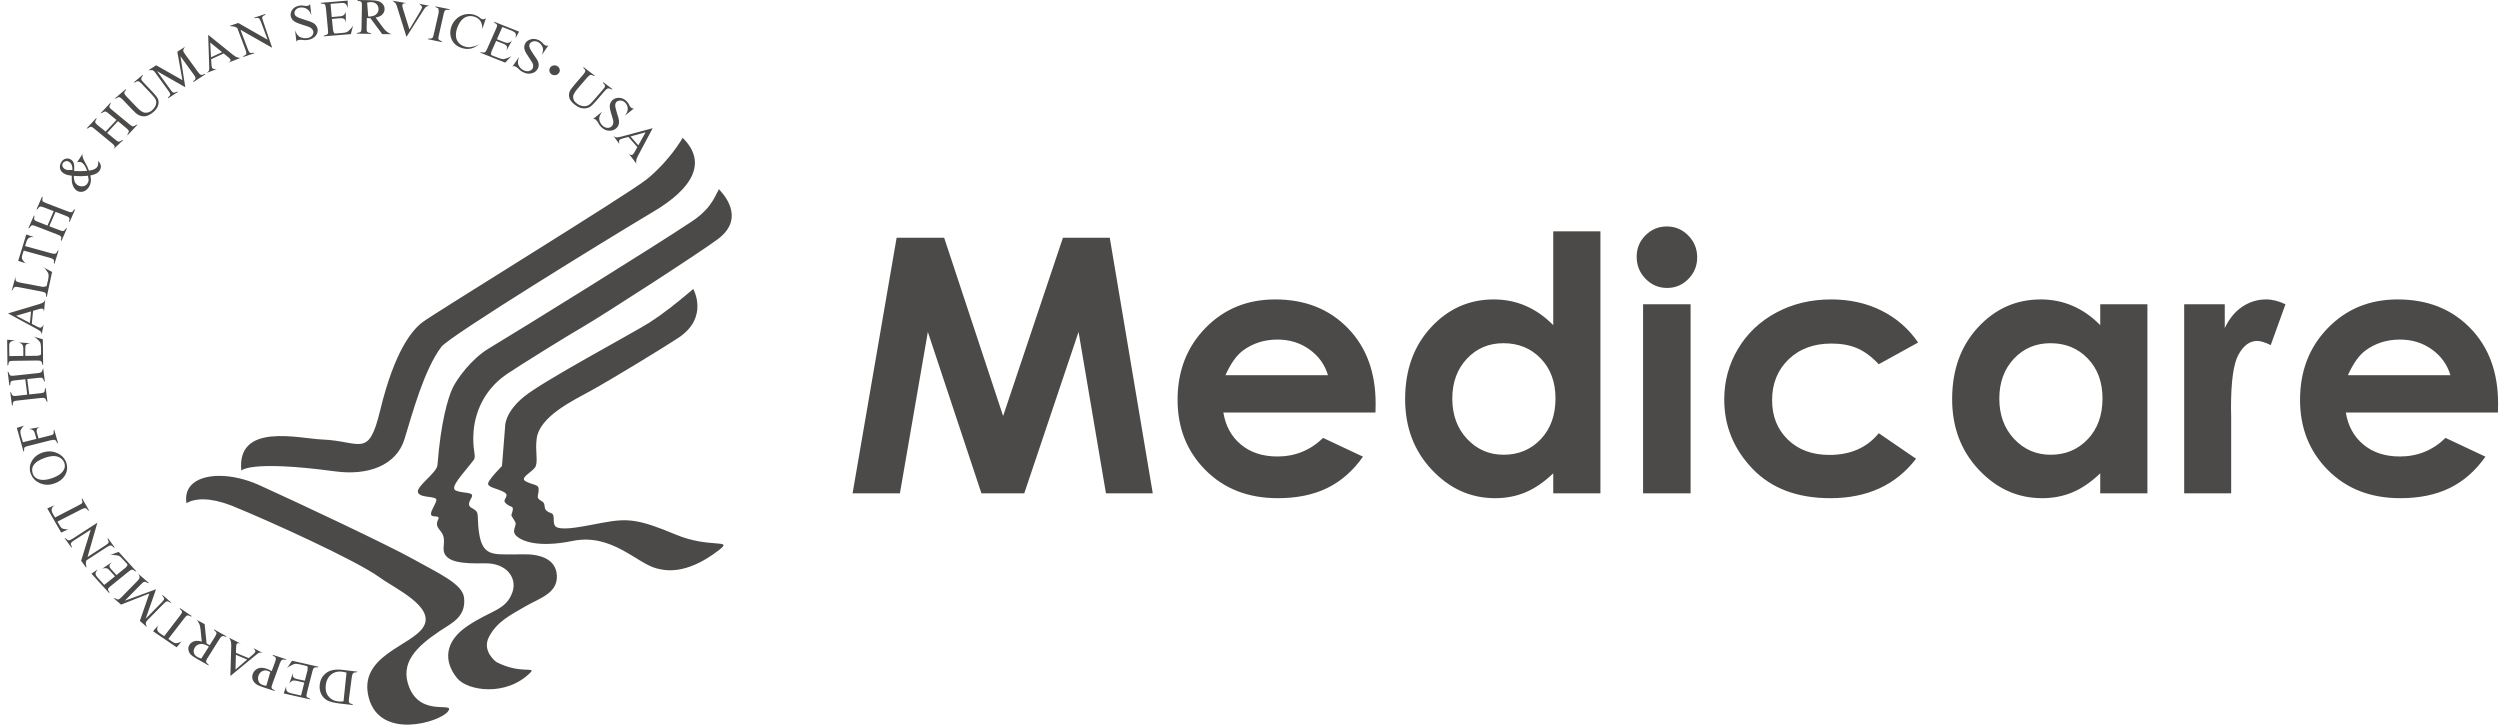
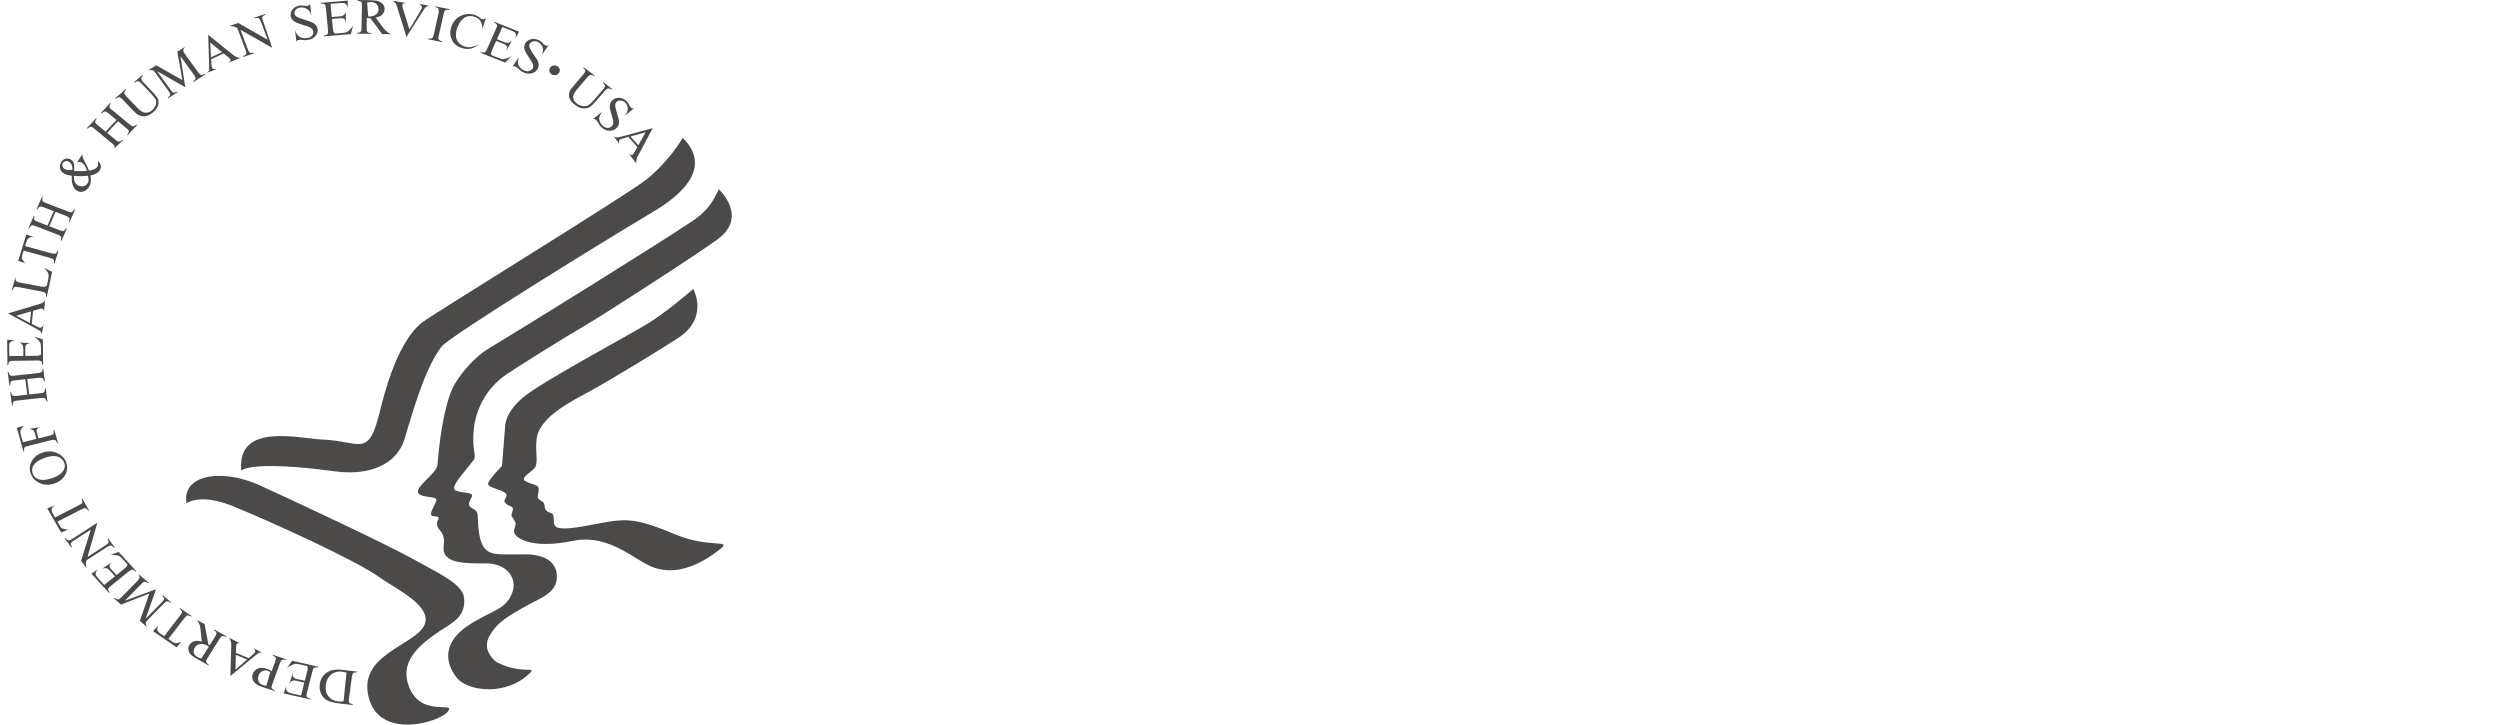
<svg xmlns="http://www.w3.org/2000/svg" width="138" height="40" viewBox="0 0 138 40" fill="none">
-   <path d="M19.705 7.18978e-06L19.781 0.054C19.852 0.054 19.907 0.076 19.945 0.114C19.972 0.141 19.983 0.218 19.977 0.332L19.956 1.535C19.956 1.638 19.945 1.709 19.923 1.736C19.885 1.785 19.825 1.807 19.743 1.807L19.673 1.856L20.511 1.872L20.434 1.818C20.364 1.818 20.309 1.796 20.271 1.758C20.244 1.725 20.233 1.654 20.239 1.54L20.249 0.996C20.233 0.99 20.26 0.996 20.249 0.996L20.331 1.001H20.445L21.098 1.883L21.626 1.888C21.523 1.872 21.436 1.801 21.365 1.758C21.3 1.714 21.224 1.633 21.131 1.507L20.734 0.969C20.902 0.936 21.028 0.882 21.104 0.8C21.185 0.713 21.229 0.62 21.229 0.501C21.229 0.397 21.202 0.305 21.131 0.229C21.066 0.147 20.979 0.093 20.881 0.065C20.783 0.033 20.63 0.016 20.424 0.011L19.705 7.18978e-06ZM19.194 0.033L17.681 0.158L17.751 0.207C17.833 0.196 17.893 0.212 17.931 0.245C17.958 0.267 17.975 0.337 17.991 0.457L18.105 1.66C18.111 1.747 18.111 1.807 18.105 1.839C18.094 1.867 18.078 1.894 18.051 1.91C18.007 1.932 17.964 1.948 17.92 1.948L17.855 2.008L19.368 1.883L19.493 1.404C19.439 1.524 19.324 1.616 19.27 1.676C19.226 1.725 19.183 1.758 19.134 1.774C19.085 1.796 19.009 1.807 18.9 1.818L18.568 1.845C18.508 1.85 18.475 1.845 18.453 1.839C18.432 1.829 18.464 1.856 18.453 1.839C18.443 1.823 18.394 1.736 18.383 1.654L18.323 1.045L18.758 1.007C18.84 1.001 18.9 1.007 18.943 1.018C18.987 1.034 19.014 1.056 19.036 1.088C19.052 1.11 19.074 1.165 19.09 1.257L19.085 0.615C19.09 0.713 19.014 0.795 18.965 0.838C18.933 0.871 18.862 0.898 18.747 0.903L18.312 0.941L18.247 0.212L18.785 0.169C18.883 0.163 18.949 0.163 18.992 0.169C19.041 0.185 19.079 0.212 19.107 0.245C19.139 0.278 19.166 0.348 19.194 0.441L19.194 0.033ZM21.643 0.033C21.702 0.044 21.741 0.109 21.773 0.131C21.806 0.152 21.833 0.174 21.855 0.207C21.866 0.229 21.887 0.278 21.915 0.365L22.437 2.035L23.379 0.555C23.428 0.468 23.482 0.403 23.542 0.365C23.58 0.343 23.634 0.327 23.705 0.321L23.112 0.201C23.101 0.201 23.123 0.207 23.112 0.201C23.172 0.218 23.242 0.299 23.264 0.327C23.291 0.354 23.302 0.381 23.297 0.408C23.291 0.446 23.259 0.517 23.199 0.62L22.6 1.627L22.247 0.495C22.214 0.392 22.203 0.321 22.209 0.272C22.214 0.239 22.23 0.218 22.257 0.201C22.29 0.18 22.35 0.174 22.437 0.174L21.643 0.033ZM20.489 0.114C20.614 0.12 20.712 0.158 20.788 0.229C20.859 0.305 20.897 0.397 20.897 0.517C20.892 0.631 20.843 0.729 20.75 0.805C20.652 0.882 20.511 0.914 20.326 0.914C20.32 0.914 20.337 0.92 20.326 0.914L20.266 0.141C20.358 0.125 20.434 0.114 20.489 0.114ZM17.115 0.207C17.115 0.256 17.049 0.288 17.044 0.305C17.028 0.321 17.066 0.299 17.044 0.305C17.022 0.31 16.919 0.337 16.864 0.327C16.739 0.299 16.625 0.294 16.521 0.31C16.358 0.343 16.228 0.414 16.141 0.528C16.054 0.642 16.026 0.762 16.048 0.892C16.064 0.969 16.097 1.034 16.146 1.094C16.195 1.148 16.26 1.197 16.342 1.235C16.418 1.273 16.554 1.322 16.739 1.382C16.924 1.437 17.033 1.475 17.077 1.496C17.142 1.524 17.191 1.562 17.224 1.6C17.262 1.643 17.284 1.687 17.294 1.731C17.311 1.812 17.289 1.888 17.235 1.959C17.175 2.035 17.088 2.079 16.968 2.101C16.864 2.117 16.767 2.117 16.674 2.084C16.576 2.062 16.505 2.019 16.451 1.959C16.391 1.899 16.342 1.812 16.288 1.681L16.364 2.318C16.358 2.275 16.418 2.237 16.429 2.22C16.407 2.226 16.44 2.204 16.429 2.22C16.456 2.215 16.565 2.188 16.663 2.199C16.767 2.215 16.826 2.22 16.859 2.215C16.913 2.215 16.962 2.209 17.022 2.199C17.196 2.166 17.332 2.09 17.43 1.97C17.523 1.85 17.556 1.72 17.528 1.583C17.512 1.513 17.479 1.442 17.43 1.388C17.381 1.322 17.316 1.279 17.24 1.241C17.164 1.203 17.028 1.154 16.826 1.094C16.581 1.023 16.424 0.958 16.353 0.903C16.299 0.865 16.271 0.816 16.26 0.762C16.244 0.691 16.26 0.62 16.315 0.55C16.369 0.484 16.445 0.435 16.549 0.419C16.636 0.403 16.723 0.408 16.81 0.435C16.903 0.462 16.979 0.511 17.039 0.571C17.099 0.637 17.147 0.724 17.186 0.844L17.115 0.207ZM24.015 0.348L24.07 0.408C24.113 0.419 24.157 0.435 24.195 0.468C24.189 0.446 24.217 0.49 24.195 0.468C24.2 0.501 24.233 0.626 24.211 0.718L23.945 1.894C23.923 2.003 23.896 2.068 23.868 2.095C23.819 2.128 23.759 2.139 23.678 2.122L23.602 2.16L24.418 2.329L24.363 2.264C24.32 2.253 24.276 2.231 24.244 2.204C24.217 2.182 24.2 2.16 24.195 2.133C24.195 2.106 24.2 2.041 24.222 1.954L24.489 0.773C24.511 0.669 24.538 0.599 24.57 0.577C24.614 0.539 24.674 0.533 24.755 0.55L24.837 0.511L24.015 0.348ZM14.671 0.762L14.018 0.98L14.1 1.007C14.176 0.98 14.236 0.98 14.279 1.007C14.317 1.023 14.356 1.083 14.399 1.192L14.774 2.193L13.153 1.268L12.647 1.437C12.701 1.415 12.761 1.459 12.788 1.453C12.848 1.453 12.897 1.459 12.93 1.469C12.968 1.475 13.022 1.502 13.098 1.546L13.556 2.759C13.594 2.857 13.604 2.922 13.599 2.96C13.583 3.015 13.534 3.058 13.452 3.08L13.409 3.151L14.056 2.933L13.969 2.906C13.899 2.933 13.839 2.933 13.79 2.906C13.757 2.89 13.719 2.824 13.681 2.716L13.273 1.643L15.025 2.639L14.519 1.154C14.481 1.056 14.465 0.985 14.476 0.952C14.497 0.898 14.541 0.86 14.622 0.833L14.671 0.762ZM25.907 0.771C25.82 0.769 25.733 0.778 25.646 0.8C25.472 0.838 25.32 0.92 25.189 1.045C25.058 1.17 24.96 1.317 24.906 1.496C24.835 1.714 24.835 1.926 24.912 2.128C25.015 2.394 25.216 2.574 25.532 2.661C25.701 2.71 25.864 2.715 26.011 2.677C26.163 2.639 26.31 2.558 26.457 2.427C26.299 2.541 26.131 2.569 26.022 2.59C25.913 2.617 25.799 2.612 25.674 2.574C25.532 2.536 25.418 2.465 25.331 2.373C25.244 2.28 25.189 2.166 25.173 2.03C25.156 1.899 25.173 1.752 25.222 1.589C25.287 1.399 25.369 1.241 25.467 1.126C25.57 1.012 25.679 0.941 25.799 0.909C25.918 0.876 26.038 0.882 26.163 0.914C26.31 0.958 26.43 1.034 26.506 1.143C26.588 1.252 26.626 1.404 26.626 1.6L26.822 1.001C26.8 1.039 26.718 1.05 26.686 1.067C26.658 1.077 26.707 1.072 26.686 1.067C26.664 1.061 26.571 1.056 26.539 1.023C26.43 0.92 26.305 0.854 26.169 0.811C26.081 0.786 25.994 0.773 25.907 0.771ZM27.257 1.192L27.301 1.263C27.377 1.295 27.42 1.333 27.437 1.377C27.448 1.415 27.431 1.486 27.382 1.589L26.887 2.705C26.843 2.786 26.816 2.841 26.794 2.862C26.773 2.884 26.745 2.901 26.713 2.901C26.664 2.901 26.62 2.895 26.577 2.884L26.49 2.901L27.888 3.456L28.237 3.091C28.128 3.173 27.981 3.205 27.905 3.238C27.845 3.26 27.79 3.265 27.736 3.26C27.687 3.254 27.605 3.233 27.507 3.194L27.197 3.075C27.148 3.053 27.116 3.037 27.105 3.02C27.088 2.999 27.105 3.037 27.105 3.02C27.11 2.999 27.099 2.895 27.137 2.824L27.388 2.258L27.79 2.416C27.861 2.449 27.916 2.481 27.943 2.509C27.975 2.541 27.986 2.574 27.992 2.612C27.992 2.639 27.981 2.699 27.959 2.786L28.275 2.215C28.226 2.307 28.117 2.346 28.057 2.362C28.008 2.378 27.932 2.367 27.828 2.324L27.431 2.166L27.73 1.491L28.231 1.687C28.318 1.725 28.378 1.758 28.411 1.785C28.449 1.818 28.471 1.856 28.476 1.899C28.481 1.943 28.476 2.014 28.454 2.112L28.655 1.747L27.257 1.192ZM11.491 1.921L11.546 3.597C11.556 3.744 11.551 3.848 11.529 3.907C11.518 3.935 11.475 3.973 11.409 4.022L11.992 3.804C11.905 3.837 11.818 3.809 11.78 3.798C11.747 3.793 11.72 3.777 11.709 3.749C11.692 3.717 11.681 3.662 11.676 3.586L11.654 3.271L12.345 2.95L12.574 3.135C12.65 3.194 12.699 3.243 12.716 3.281C12.732 3.309 12.732 3.336 12.716 3.369C12.699 3.396 12.661 3.428 12.591 3.466L13.309 3.183C13.233 3.216 13.146 3.178 13.091 3.162C13.031 3.151 12.95 3.096 12.841 3.009L11.491 1.921ZM29.475 2.148C29.42 2.146 29.367 2.152 29.314 2.166C29.167 2.204 29.063 2.28 28.992 2.394C28.954 2.465 28.938 2.53 28.938 2.607C28.938 2.677 28.954 2.754 28.992 2.835C29.025 2.911 29.101 3.026 29.205 3.183C29.308 3.336 29.368 3.434 29.39 3.472C29.417 3.532 29.433 3.592 29.433 3.641C29.433 3.695 29.422 3.744 29.401 3.782C29.357 3.853 29.286 3.902 29.194 3.924C29.107 3.945 29.003 3.929 28.9 3.875C28.807 3.831 28.731 3.766 28.677 3.69C28.622 3.613 28.595 3.532 28.59 3.456C28.584 3.379 28.606 3.276 28.65 3.145L28.279 3.684C28.312 3.651 28.378 3.651 28.399 3.651C28.378 3.641 28.421 3.641 28.399 3.651C28.421 3.662 28.53 3.706 28.595 3.771C28.666 3.842 28.709 3.885 28.737 3.902C28.775 3.929 28.824 3.962 28.873 3.983C29.031 4.065 29.188 4.087 29.341 4.049C29.499 4.011 29.608 3.929 29.678 3.804C29.716 3.744 29.733 3.668 29.738 3.592C29.738 3.521 29.722 3.445 29.689 3.368C29.651 3.298 29.58 3.178 29.46 3.015C29.319 2.813 29.243 2.666 29.221 2.579C29.21 2.52 29.215 2.465 29.243 2.416C29.281 2.351 29.341 2.307 29.428 2.286C29.515 2.264 29.607 2.275 29.695 2.318C29.776 2.362 29.841 2.416 29.89 2.492C29.945 2.569 29.972 2.65 29.977 2.732C29.977 2.813 29.956 2.917 29.912 3.031L30.282 2.492C30.255 2.525 30.179 2.52 30.157 2.525C30.135 2.53 30.179 2.541 30.157 2.525C30.135 2.52 30.043 2.481 30.01 2.438C29.929 2.34 29.842 2.269 29.749 2.22C29.657 2.176 29.565 2.151 29.475 2.148ZM11.605 2.346L12.258 2.879L11.648 3.162L11.605 2.346ZM10.244 2.563L9.787 2.857L10.07 4.424L8.622 3.603L8.154 3.902C8.22 3.858 8.307 3.875 8.345 3.875C8.388 3.869 8.421 3.875 8.448 3.886C8.486 3.907 8.53 3.951 8.579 4.022L9.303 5.023C9.363 5.11 9.395 5.164 9.395 5.203C9.395 5.262 9.363 5.311 9.292 5.355L9.265 5.436L9.836 5.066H9.743C9.684 5.105 9.624 5.121 9.569 5.11C9.531 5.099 9.477 5.045 9.412 4.952L8.671 3.929L10.228 4.816L9.961 3.102L10.701 4.125C10.761 4.212 10.794 4.272 10.794 4.305C10.794 4.364 10.761 4.413 10.69 4.457L10.663 4.539L11.354 4.092L11.267 4.087C11.207 4.131 11.147 4.147 11.093 4.13C11.055 4.125 11 4.071 10.93 3.978L10.206 2.977C10.146 2.89 10.113 2.83 10.113 2.792C10.113 2.737 10.173 2.607 10.244 2.563ZM30.613 3.608C30.45 3.608 30.325 3.728 30.325 3.88C30.325 4.027 30.45 4.152 30.613 4.152L30.701 4.141L30.777 4.103L30.842 4.043L30.886 3.973L30.902 3.891C30.902 3.739 30.771 3.608 30.613 3.608ZM32.197 3.695L32.219 3.777C32.279 3.82 32.306 3.864 32.306 3.913C32.311 3.956 32.273 4.027 32.197 4.114L31.713 4.675C31.561 4.849 31.473 4.979 31.441 5.061C31.397 5.181 31.397 5.3 31.435 5.42C31.474 5.54 31.577 5.665 31.745 5.79C31.898 5.91 32.045 5.975 32.181 5.981C32.322 5.992 32.437 5.97 32.54 5.915C32.638 5.855 32.747 5.757 32.872 5.611L33.373 5.028C33.443 4.947 33.498 4.903 33.53 4.892C33.607 4.87 33.672 4.881 33.732 4.93H33.819L33.286 4.522L33.307 4.604C33.367 4.653 33.394 4.696 33.394 4.751C33.4 4.789 33.362 4.854 33.285 4.941L32.779 5.524C32.649 5.681 32.54 5.779 32.458 5.817C32.371 5.861 32.273 5.872 32.159 5.855C32.045 5.834 31.936 5.79 31.838 5.709C31.762 5.654 31.702 5.589 31.675 5.524C31.642 5.453 31.631 5.387 31.637 5.328C31.642 5.262 31.675 5.192 31.724 5.11C31.773 5.028 31.827 4.963 31.871 4.908L32.415 4.277C32.486 4.201 32.54 4.152 32.578 4.141C32.638 4.125 32.698 4.141 32.758 4.185L32.85 4.19L32.197 3.695ZM7.888 4.12L7.376 4.555L7.463 4.544C7.518 4.501 7.572 4.479 7.632 4.484C7.67 4.49 7.73 4.533 7.817 4.62L8.35 5.181C8.486 5.328 8.573 5.442 8.606 5.524C8.633 5.611 8.633 5.703 8.595 5.807C8.557 5.91 8.492 6.002 8.394 6.084C8.323 6.149 8.247 6.187 8.171 6.209C8.094 6.226 8.024 6.225 7.964 6.215C7.893 6.198 7.828 6.155 7.746 6.1C7.67 6.04 7.61 5.981 7.556 5.926L6.984 5.328C6.908 5.246 6.87 5.191 6.865 5.153C6.854 5.094 6.881 5.039 6.941 4.99L6.957 4.909L6.337 5.436L6.424 5.431C6.478 5.382 6.533 5.36 6.582 5.366C6.631 5.371 6.696 5.42 6.778 5.502L7.289 6.04C7.447 6.209 7.567 6.313 7.654 6.351C7.768 6.411 7.893 6.432 8.029 6.416C8.16 6.394 8.307 6.318 8.465 6.187C8.612 6.062 8.699 5.932 8.731 5.807C8.769 5.681 8.764 5.567 8.72 5.469C8.671 5.366 8.584 5.246 8.454 5.11L7.921 4.549C7.844 4.473 7.806 4.419 7.801 4.381C7.79 4.31 7.812 4.25 7.866 4.207L7.888 4.12ZM34.173 5.398C34.021 5.398 33.901 5.442 33.798 5.534C33.743 5.594 33.7 5.654 33.678 5.725C33.656 5.79 33.651 5.872 33.662 5.953C33.673 6.04 33.705 6.171 33.76 6.345C33.814 6.519 33.847 6.628 33.852 6.672C33.858 6.743 33.858 6.797 33.841 6.851C33.825 6.9 33.798 6.944 33.765 6.971C33.705 7.031 33.624 7.064 33.531 7.058C33.433 7.053 33.346 7.015 33.259 6.933C33.183 6.862 33.134 6.781 33.101 6.694C33.074 6.606 33.069 6.519 33.09 6.449C33.107 6.373 33.161 6.28 33.237 6.166L32.726 6.579C32.764 6.552 32.829 6.579 32.851 6.579C32.834 6.563 32.873 6.579 32.851 6.579C32.867 6.596 32.954 6.666 33.003 6.748C33.047 6.835 33.079 6.889 33.096 6.911C33.123 6.949 33.161 6.987 33.199 7.025C33.33 7.151 33.471 7.211 33.629 7.216C33.787 7.221 33.917 7.173 34.026 7.075C34.081 7.02 34.124 6.96 34.146 6.884C34.173 6.813 34.179 6.737 34.168 6.655C34.157 6.579 34.124 6.443 34.059 6.253C33.988 6.024 33.95 5.861 33.961 5.774C33.967 5.714 33.988 5.665 34.032 5.622C34.086 5.573 34.163 5.545 34.25 5.551C34.342 5.551 34.424 5.583 34.495 5.654C34.56 5.714 34.603 5.785 34.63 5.872C34.658 5.959 34.658 6.041 34.636 6.122C34.614 6.204 34.565 6.296 34.483 6.394L35.006 5.975C34.968 6.003 34.892 5.975 34.875 5.975C34.854 5.975 34.892 5.992 34.875 5.975C34.859 5.959 34.777 5.899 34.756 5.845C34.712 5.736 34.647 5.643 34.576 5.572C34.456 5.464 34.32 5.404 34.173 5.398ZM6.108 5.66L5.553 6.253L5.64 6.236C5.673 6.204 5.706 6.182 5.755 6.166C5.787 6.155 5.815 6.155 5.842 6.16C5.874 6.171 5.923 6.209 6 6.269L6.43 6.623L5.831 7.265L5.401 6.917C5.33 6.857 5.287 6.813 5.27 6.786C5.254 6.759 5.249 6.732 5.259 6.699C5.27 6.656 5.292 6.617 5.319 6.585L5.325 6.503L4.775 7.096L4.862 7.08C4.889 7.053 4.927 7.026 4.971 7.009C5.004 6.998 5.031 6.998 5.058 7.004C5.091 7.015 5.145 7.053 5.216 7.113L6.179 7.907C6.272 7.978 6.315 8.032 6.326 8.065C6.337 8.119 6.315 8.179 6.261 8.239L6.81 7.722L6.723 7.738C6.691 7.771 6.652 7.798 6.609 7.809C6.576 7.82 6.549 7.82 6.522 7.815C6.495 7.804 6.435 7.771 6.364 7.706L5.912 7.336L6.511 6.688L6.963 7.064C7.05 7.134 7.099 7.189 7.11 7.221C7.115 7.276 7.099 7.336 7.044 7.39L7.039 7.472L7.594 6.878L7.507 6.895C7.474 6.927 7.436 6.949 7.393 6.965C7.36 6.976 7.333 6.976 7.306 6.971C7.273 6.96 7.224 6.922 7.148 6.862L6.184 6.068C6.114 6.013 6.065 5.97 6.054 5.943C6.037 5.915 6.032 5.883 6.043 5.855C6.048 5.812 6.07 5.774 6.103 5.741L6.108 5.66ZM36.029 7.075L34.331 7.532C34.184 7.575 34.075 7.591 34.005 7.581C33.972 7.575 33.923 7.553 33.863 7.499L34.212 7.983C34.157 7.907 34.173 7.825 34.173 7.793C34.173 7.76 34.184 7.733 34.206 7.711C34.233 7.689 34.288 7.668 34.369 7.646L34.69 7.559L35.18 8.119L35.039 8.375C34.99 8.457 34.952 8.511 34.919 8.538C34.892 8.555 34.865 8.56 34.832 8.555C34.794 8.549 34.75 8.517 34.696 8.462L35.148 9.061C35.099 9.001 35.12 8.909 35.126 8.849C35.126 8.794 35.158 8.707 35.224 8.587L36.029 7.075ZM35.637 7.303L35.235 8.021L34.805 7.532L35.637 7.303ZM37.678 7.602C37.678 7.602 37.678 7.602 37.678 7.602V7.602ZM37.678 7.602L37.635 7.689L37.586 7.766L37.526 7.863L37.444 7.978L37.401 8.048L37.352 8.114L37.297 8.19L37.243 8.266L37.183 8.348L37.118 8.435L37.047 8.522L36.976 8.609L36.9 8.702L36.818 8.794L36.737 8.892L36.65 8.99L36.557 9.094L36.459 9.192L36.361 9.295L36.258 9.398L36.149 9.502L36.04 9.605L35.926 9.709L35.806 9.807L35.681 9.91C34.728 10.688 23.833 17.376 23.301 17.801C22.762 18.22 21.782 19.346 20.982 22.666C20.335 25.343 19.916 24.342 17.777 24.26C16.525 24.211 13.053 23.297 13.32 25.98C13.32 25.98 13.75 25.381 18.49 26.018C20.356 26.274 21.88 25.664 22.321 24.26C22.762 22.834 23.404 20.413 24.367 19.14C24.814 18.552 33.543 13.186 35.948 11.755C36.825 11.238 39.643 9.534 37.678 7.602ZM4.569 8.479L4.253 8.963C4.275 8.936 4.351 8.947 4.383 8.941C4.427 8.936 4.47 8.941 4.508 8.968C4.628 9.034 4.726 9.191 4.808 9.431C4.579 9.447 4.345 9.453 4.095 9.442C4.106 9.251 4.1 9.11 4.073 9.017C4.046 8.919 3.986 8.849 3.899 8.8C3.812 8.751 3.725 8.734 3.627 8.761C3.529 8.783 3.453 8.843 3.393 8.936C3.328 9.034 3.3 9.137 3.306 9.246C3.317 9.387 3.393 9.502 3.534 9.578C3.583 9.61 3.643 9.632 3.708 9.654C3.768 9.67 3.855 9.687 3.964 9.703C3.948 9.948 3.97 10.133 4.03 10.258C4.084 10.383 4.16 10.476 4.258 10.536C4.361 10.595 4.47 10.606 4.596 10.574C4.715 10.541 4.819 10.459 4.9 10.334C4.96 10.242 4.993 10.149 5.009 10.057C5.025 9.959 5.02 9.834 4.987 9.687C5.129 9.659 5.238 9.621 5.319 9.578C5.395 9.534 5.455 9.48 5.499 9.415C5.553 9.333 5.575 9.241 5.564 9.143C5.548 9.05 5.493 8.952 5.396 8.854C5.45 8.903 5.412 8.985 5.417 9.039C5.423 9.094 5.406 9.148 5.374 9.202C5.341 9.257 5.287 9.3 5.216 9.338C5.145 9.371 5.047 9.398 4.911 9.42C4.857 9.262 4.786 9.115 4.699 8.968C4.617 8.821 4.574 8.729 4.568 8.68C4.563 8.636 4.53 8.549 4.569 8.479ZM3.667 8.888C3.713 8.888 3.76 8.9 3.801 8.925C3.883 8.974 3.932 9.034 3.964 9.121L3.986 9.208L3.997 9.3L3.992 9.387C3.872 9.366 3.774 9.398 3.714 9.382C3.654 9.366 3.605 9.349 3.567 9.328C3.518 9.295 3.48 9.251 3.453 9.191C3.426 9.126 3.437 9.055 3.48 8.99C3.513 8.936 3.607 8.904 3.667 8.888C3.682 8.885 3.652 8.888 3.667 8.888ZM4.857 9.703C4.873 9.823 4.9 9.91 4.89 9.964C4.884 10.024 4.862 10.073 4.83 10.122C4.77 10.214 4.688 10.269 4.59 10.28C4.487 10.296 4.394 10.28 4.302 10.231C4.22 10.182 4.16 10.117 4.122 10.029C4.09 9.942 4.073 9.834 4.073 9.708C4.209 9.719 4.318 9.725 4.416 9.725H4.498L4.585 9.719L4.677 9.714L4.764 9.708L4.857 9.703ZM39.676 10.437L39.643 10.53L39.594 10.617L39.545 10.71L39.496 10.807L39.441 10.911L39.382 11.014L39.316 11.123L39.24 11.232L39.158 11.346L39.066 11.466L38.957 11.586L38.897 11.646L38.837 11.706L38.772 11.765L38.707 11.831L38.63 11.891L38.554 11.956L38.473 12.021L38.391 12.086L38.298 12.146L38.206 12.212C36.258 13.518 28.731 18.187 26.995 19.226C26.016 19.809 25.232 20.908 24.993 21.403C24.726 21.953 24.329 23.319 24.149 25.664C24.116 26.116 22.93 26.861 23.077 27.193C23.218 27.514 24.122 27.357 24.089 27.607C24.057 27.825 23.79 28.157 23.79 28.369C23.79 28.619 24.323 28.39 24.192 28.663C23.969 29.109 24.323 29.207 24.454 29.544C24.59 29.876 24.41 30.257 24.53 30.54C24.748 31.03 25.52 31.122 26.756 31.095C27.997 31.073 28.557 31.928 28.285 32.69C27.931 33.696 27.104 33.68 25.82 34.545C24.53 35.405 24.476 36.499 25.227 37.429C25.798 38.137 27.948 38.48 29.297 37.108C29.575 36.798 28.688 37.217 27.398 36.542C27.398 36.542 26.56 35.938 27.006 35.128C27.447 34.311 28.165 33.958 28.96 33.495C29.749 33.027 30.788 32.771 30.739 31.77C30.69 30.774 29.651 30.633 29.232 30.605C28.808 30.584 28.154 30.622 27.572 30.594C26.691 30.551 26.424 30.132 26.369 28.45C26.353 27.912 25.597 28.2 26.016 27.487C26.239 27.117 25.597 27.264 25.161 27.079C24.791 26.91 25.591 26.132 26.146 25.392C26.32 25.158 26.048 24.859 26.146 23.754C26.239 22.791 26.685 21.534 27.975 20.652C28.606 20.222 31.36 18.508 32.16 18.051C33.281 17.403 38.707 13.893 39.637 13.191C41.261 11.964 39.777 10.553 39.676 10.437ZM2.327 10.84L2.011 11.569L2.087 11.531C2.104 11.493 2.131 11.455 2.169 11.428C2.196 11.406 2.223 11.401 2.251 11.401C2.283 11.401 2.349 11.417 2.441 11.455L2.964 11.656L2.621 12.451L2.093 12.244C2.006 12.212 1.946 12.184 1.924 12.163C1.902 12.141 1.886 12.114 1.886 12.086C1.881 12.043 1.886 11.999 1.902 11.961L1.881 11.88L1.56 12.609L1.636 12.571C1.658 12.527 1.685 12.495 1.717 12.467C1.745 12.446 1.772 12.435 1.799 12.435C1.832 12.435 1.897 12.456 1.99 12.489L3.17 12.946C3.279 12.99 3.345 13.022 3.361 13.055C3.393 13.104 3.393 13.164 3.361 13.235L3.388 13.311L3.704 12.582L3.628 12.625C3.611 12.663 3.579 12.696 3.546 12.723C3.519 12.745 3.492 12.756 3.464 12.756C3.432 12.756 3.366 12.734 3.279 12.701L2.719 12.489L3.067 11.694L3.622 11.907C3.731 11.95 3.796 11.988 3.813 12.016C3.845 12.065 3.845 12.124 3.813 12.195L3.834 12.277L4.155 11.542L4.074 11.586C4.057 11.624 4.03 11.656 3.998 11.689C3.97 11.705 3.943 11.716 3.916 11.716C3.883 11.716 3.818 11.7 3.725 11.662L2.545 11.21C2.457 11.172 2.398 11.145 2.376 11.129C2.349 11.107 2.338 11.08 2.338 11.047C2.327 11.004 2.338 10.96 2.354 10.922L2.327 10.84ZM1.451 12.941L1.004 14.399L1.44 14.541C1.358 14.508 1.309 14.426 1.271 14.377C1.228 14.328 1.211 14.285 1.206 14.23C1.2 14.192 1.217 14.133 1.239 14.051L1.309 13.833L2.751 14.23C2.855 14.258 2.92 14.29 2.947 14.318C2.985 14.361 2.991 14.421 2.969 14.497L3.002 14.573L3.236 13.817L3.165 13.861C3.143 13.931 3.105 13.98 3.056 14.002C3.018 14.018 2.942 14.008 2.828 13.98L1.386 13.583L1.462 13.333C1.483 13.262 1.516 13.202 1.554 13.164C1.592 13.126 1.647 13.104 1.707 13.088C1.745 13.082 1.805 13.082 1.886 13.093L1.451 12.941ZM2.387 14.753C2.501 14.824 2.555 14.927 2.599 14.982C2.648 15.041 2.675 15.096 2.681 15.156C2.692 15.221 2.681 15.319 2.653 15.46L2.621 15.591C2.599 15.711 2.577 15.776 2.566 15.798C2.55 15.82 2.583 15.792 2.566 15.798C2.528 15.803 2.419 15.847 2.343 15.831L1.124 15.602C1.015 15.58 0.945 15.558 0.917 15.537C0.89 15.515 0.868 15.488 0.858 15.444C0.847 15.4 0.852 15.335 0.868 15.237L0.645 16.048L0.711 15.988C0.727 15.923 0.76 15.874 0.809 15.847C0.841 15.825 0.917 15.83 1.037 15.852L2.289 16.092C2.398 16.108 2.468 16.135 2.49 16.157C2.539 16.201 2.55 16.26 2.539 16.337L2.577 16.413L2.876 15.009L2.387 14.753ZM38.266 15.95L38.201 16.005L38.13 16.07L38.032 16.151L37.913 16.249L37.842 16.309L37.771 16.369L37.695 16.429L37.613 16.494L37.532 16.565L37.444 16.636L37.352 16.707L37.259 16.783L37.161 16.859L37.069 16.935L36.867 17.088L36.661 17.24L36.459 17.392L36.252 17.534L36.155 17.605L36.051 17.67L35.953 17.735L35.861 17.8C34.789 18.47 29.978 21.028 28.911 21.909C27.839 22.791 27.883 23.542 27.883 23.542L27.709 25.724C27.709 25.724 27.039 26.399 26.952 26.649C26.865 26.899 27.398 26.943 27.796 27.15C28.198 27.362 27.719 27.552 27.883 27.743C28.198 28.096 28.443 27.808 28.231 28.412C28.198 28.505 28.497 28.788 28.465 28.945C28.41 29.196 28.274 29.364 28.508 29.588C28.775 29.838 29.635 30.262 31.605 29.86C33.744 29.419 35.148 31.084 36.214 31.367C36.579 31.46 37.787 31.84 39.692 30.36C40.514 29.724 39.186 30.3 37.281 29.5C35.251 28.651 34.642 28.597 33.276 28.853C32.106 29.071 31.24 29.261 30.783 29.125C30.391 29.005 30.718 28.423 30.424 28.325C29.836 28.129 30.239 27.846 29.891 27.656C29.537 27.46 29.744 27.384 29.733 26.992C29.728 26.72 29.428 26.796 28.998 26.556C28.666 26.366 29.456 26.018 29.57 25.74C29.7 25.397 29.537 24.918 29.624 24.216C29.782 22.981 31.627 22.116 32.606 21.572C33.678 20.989 36.737 19.123 37.461 18.639C39.153 17.507 38.266 15.95 38.266 15.95ZM2.496 16.505C2.485 16.581 2.457 16.636 2.414 16.674C2.37 16.712 2.278 16.756 2.142 16.794L0.444 17.3L1.99 18.138C2.126 18.209 2.218 18.268 2.256 18.317C2.278 18.345 2.294 18.394 2.3 18.47L2.414 17.893C2.398 17.98 2.321 18.035 2.3 18.056C2.273 18.083 2.245 18.094 2.213 18.089C2.18 18.089 2.126 18.067 2.049 18.029L1.756 17.877L1.826 17.158L2.115 17.071C2.213 17.044 2.278 17.033 2.322 17.033C2.354 17.038 2.381 17.055 2.398 17.082C2.419 17.109 2.425 17.158 2.425 17.234L2.496 16.505ZM1.712 17.191L1.652 17.828L0.89 17.43L1.712 17.191ZM1.87 18.578C1.989 18.638 2.082 18.753 2.142 18.807C2.191 18.851 2.218 18.9 2.234 18.943C2.251 18.992 2.256 19.068 2.262 19.172L2.267 19.482C2.267 19.536 2.262 19.569 2.251 19.585C2.24 19.607 2.273 19.575 2.251 19.585C2.234 19.591 2.131 19.64 2.044 19.64L1.396 19.645V19.237C1.391 19.161 1.402 19.101 1.418 19.063C1.44 19.025 1.462 19.003 1.5 18.987C1.527 18.97 1.587 18.954 1.679 18.943L0.999 18.9C1.113 18.9 1.19 18.981 1.233 19.025C1.266 19.063 1.282 19.134 1.288 19.237V19.645L0.515 19.656L0.509 19.15C0.504 19.052 0.509 18.992 0.526 18.954C0.547 18.905 0.575 18.872 0.613 18.851C0.651 18.829 0.721 18.802 0.83 18.785L0.395 18.753L0.411 20.184L0.466 20.119C0.466 20.042 0.482 19.988 0.52 19.955C0.547 19.934 0.624 19.917 0.749 19.917L2.033 19.901C2.126 19.901 2.191 19.906 2.218 19.917C2.251 19.928 2.278 19.944 2.294 19.977C2.316 20.015 2.327 20.053 2.327 20.097L2.381 20.162L2.365 18.731L1.87 18.578ZM2.381 20.298C2.387 20.342 2.338 20.451 2.316 20.494C2.305 20.521 2.289 20.543 2.262 20.554C2.234 20.57 2.169 20.587 2.071 20.598L0.803 20.734C0.705 20.744 0.645 20.745 0.613 20.739C0.58 20.734 0.553 20.717 0.537 20.69C0.509 20.652 0.493 20.614 0.488 20.57L0.422 20.511L0.52 21.299L0.569 21.229C0.564 21.18 0.569 21.142 0.585 21.098C0.602 21.071 0.618 21.044 0.64 21.033C0.673 21.022 0.738 21.006 0.836 20.995L1.396 20.935L1.505 21.784L0.939 21.849C0.847 21.86 0.781 21.86 0.749 21.855C0.716 21.844 0.694 21.827 0.673 21.806C0.645 21.768 0.629 21.73 0.624 21.686L0.564 21.626L0.662 22.41L0.705 22.339C0.7 22.295 0.705 22.252 0.727 22.208C0.738 22.181 0.76 22.159 0.781 22.148C0.809 22.132 0.874 22.121 0.972 22.11L2.24 21.969C2.354 21.958 2.436 21.958 2.463 21.98C2.517 22.007 2.545 22.061 2.556 22.132L2.621 22.192L2.523 21.408L2.474 21.479C2.479 21.523 2.474 21.566 2.458 21.61C2.441 21.637 2.425 21.659 2.403 21.67C2.37 21.686 2.305 21.697 2.213 21.708L1.614 21.773L1.505 20.924L2.104 20.859C2.218 20.842 2.294 20.848 2.327 20.864C2.376 20.897 2.409 20.946 2.42 21.022L2.479 21.082L2.381 20.298ZM1.342 23.493L0.928 23.618L1.304 24.951L1.336 24.875C1.325 24.831 1.325 24.788 1.336 24.744C1.347 24.712 1.358 24.69 1.38 24.674C1.407 24.657 1.472 24.636 1.565 24.614L2.8 24.303C2.915 24.276 2.985 24.271 3.023 24.282C3.078 24.303 3.116 24.352 3.138 24.429L3.208 24.478L2.991 23.71L2.958 23.787C2.969 23.83 2.969 23.874 2.958 23.917C2.947 23.95 2.936 23.971 2.915 23.988C2.887 24.004 2.822 24.026 2.729 24.048L2.126 24.2L2.033 23.874C2.017 23.814 2.017 23.765 2.028 23.732C2.033 23.694 2.055 23.667 2.082 23.64C2.115 23.612 2.164 23.59 2.24 23.574L1.581 23.683C1.69 23.667 1.777 23.727 1.821 23.748C1.864 23.776 1.897 23.825 1.919 23.901L2.011 24.227L1.266 24.412L1.151 24.02C1.13 23.928 1.119 23.852 1.124 23.803C1.13 23.754 1.151 23.71 1.179 23.672C1.217 23.629 1.26 23.536 1.342 23.493ZM2.736 24.916C2.604 24.916 2.468 24.94 2.327 24.989C2.055 25.087 1.859 25.25 1.745 25.474L1.701 25.561L1.674 25.648L1.652 25.735L1.647 25.816V25.904L1.652 25.991L1.674 26.072L1.701 26.159C1.794 26.388 1.946 26.551 2.175 26.66C2.436 26.78 2.708 26.791 3.002 26.687C3.29 26.589 3.491 26.42 3.611 26.197C3.726 25.974 3.736 25.74 3.644 25.501C3.551 25.267 3.377 25.098 3.121 24.995C2.996 24.943 2.868 24.917 2.736 24.916ZM2.96 25.174C3.042 25.174 3.116 25.184 3.181 25.207C3.361 25.267 3.481 25.376 3.546 25.539C3.606 25.691 3.589 25.833 3.502 25.969C3.388 26.148 3.181 26.29 2.882 26.393C2.588 26.497 2.338 26.518 2.142 26.459L2.055 26.421L1.979 26.377L1.919 26.323L1.864 26.257L1.821 26.176C1.755 26.012 1.755 25.833 1.843 25.697C1.946 25.523 2.164 25.381 2.479 25.272C2.663 25.208 2.823 25.175 2.96 25.174ZM12.063 26.268C10.935 26.281 10.128 26.784 10.294 27.781L10.37 27.732L10.474 27.689L10.566 27.65L10.675 27.623L10.811 27.596L10.964 27.574L11.051 27.569L11.143 27.563H11.236L11.339 27.569L11.448 27.574L11.562 27.585L11.688 27.607L11.813 27.629L11.943 27.65L12.085 27.689L12.232 27.727L12.384 27.77L12.46 27.797L12.542 27.824L12.624 27.852L12.705 27.884L12.792 27.912L12.88 27.95C14.746 28.706 19.677 30.932 20.983 31.89C21.783 32.477 24.014 33.484 23.388 34.578C22.762 35.666 19.737 36.172 20.357 38.518C20.983 40.869 24.281 39.862 24.727 39.274C25.168 38.687 23.258 39.617 22.588 37.936C22.055 36.591 22.986 35.699 24.281 34.828C24.901 34.409 25.745 34.072 25.614 32.983C25.527 32.227 24.194 31.639 22.855 30.888C21.516 30.132 16.351 27.699 14.3 26.774C13.533 26.429 12.74 26.26 12.063 26.268ZM4.526 27.498L4.515 27.585C4.548 27.645 4.558 27.705 4.542 27.754C4.526 27.786 4.466 27.83 4.357 27.884L3.04 28.565L2.904 28.336C2.866 28.265 2.849 28.205 2.849 28.151C2.844 28.102 2.86 28.048 2.898 27.999C2.92 27.966 2.964 27.928 3.029 27.884L2.61 28.064L3.377 29.397L3.796 29.207C3.715 29.245 3.617 29.207 3.552 29.201C3.486 29.196 3.437 29.18 3.394 29.142C3.366 29.12 3.328 29.065 3.285 28.989L3.171 28.793L4.493 28.118C4.591 28.069 4.656 28.048 4.694 28.048C4.754 28.053 4.803 28.091 4.847 28.162L4.928 28.195L4.526 27.498ZM5.375 28.853L4.003 29.74C3.911 29.8 3.851 29.827 3.813 29.827C3.748 29.827 3.698 29.794 3.65 29.729L3.562 29.702L3.954 30.241L3.96 30.159C3.916 30.099 3.9 30.045 3.911 29.996C3.922 29.958 3.982 29.903 4.074 29.838L5.01 29.239L4.477 30.954L4.782 31.367C4.749 31.324 4.771 31.258 4.76 31.236C4.749 31.182 4.738 31.139 4.738 31.1C4.738 31.068 4.749 31.008 4.771 30.932L5.903 30.197C5.99 30.143 6.061 30.11 6.093 30.11C6.158 30.11 6.213 30.143 6.256 30.208L6.343 30.235L5.952 29.697L5.946 29.784C5.99 29.843 6.006 29.898 5.99 29.947C5.984 29.985 5.93 30.034 5.827 30.099L4.831 30.747L5.375 28.853ZM6.55 30.464L6.066 30.643C6.196 30.611 6.343 30.643 6.43 30.654C6.496 30.654 6.55 30.676 6.594 30.698C6.637 30.725 6.697 30.779 6.768 30.861L6.986 31.095C7.018 31.133 7.04 31.166 7.04 31.188C7.045 31.204 7.051 31.171 7.04 31.188C7.029 31.204 6.986 31.296 6.92 31.345L6.43 31.743L6.147 31.433C6.093 31.373 6.06 31.324 6.05 31.286C6.039 31.248 6.039 31.209 6.055 31.177C6.066 31.149 6.104 31.101 6.169 31.035L5.614 31.411C5.701 31.351 5.815 31.362 5.881 31.367C5.93 31.373 5.99 31.422 6.066 31.503L6.349 31.813L5.756 32.287L5.407 31.901C5.342 31.83 5.304 31.775 5.288 31.737C5.271 31.694 5.271 31.645 5.282 31.607C5.299 31.563 5.337 31.503 5.402 31.427L5.048 31.666L6.039 32.755L6.033 32.668C5.979 32.614 5.957 32.559 5.963 32.51C5.973 32.477 6.022 32.418 6.115 32.347L7.089 31.558C7.165 31.503 7.214 31.465 7.247 31.454C7.274 31.444 7.307 31.444 7.339 31.454C7.383 31.471 7.421 31.498 7.448 31.53L7.535 31.547L6.55 30.464ZM7.611 31.656C7.671 31.705 7.709 31.83 7.704 31.884C7.704 31.922 7.666 31.982 7.584 32.069L6.708 32.962C6.637 33.038 6.577 33.076 6.545 33.087C6.485 33.098 6.419 33.076 6.36 33.022L6.273 33.016L6.681 33.375L8.243 32.76L7.72 34.273L8.134 34.632C8.079 34.583 8.074 34.502 8.058 34.464C8.047 34.425 8.041 34.393 8.052 34.366C8.063 34.328 8.101 34.279 8.155 34.219L9.032 33.326C9.108 33.25 9.162 33.206 9.2 33.201C9.255 33.185 9.32 33.206 9.38 33.261L9.467 33.272L8.961 32.831L8.977 32.913C9.032 32.962 9.059 33.011 9.059 33.065C9.059 33.098 9.015 33.157 8.934 33.245L8.041 34.153L8.613 32.526L6.893 33.158L7.791 32.246C7.862 32.17 7.916 32.127 7.954 32.121C8.014 32.105 8.074 32.127 8.14 32.181L8.227 32.187L7.611 31.656ZM9.919 33.555L9.946 33.636C10.006 33.68 10.039 33.724 10.049 33.778C10.049 33.816 10.017 33.881 9.946 33.968L9.064 35.117L8.836 34.964C8.77 34.921 8.727 34.872 8.7 34.823C8.678 34.779 8.673 34.725 8.678 34.665C8.683 34.627 8.705 34.578 8.743 34.507L8.449 34.844L9.75 35.732L10.039 35.389C9.979 35.454 9.881 35.465 9.821 35.487C9.761 35.508 9.701 35.508 9.652 35.498C9.614 35.487 9.56 35.454 9.483 35.405L9.293 35.269L10.175 34.126C10.24 34.039 10.289 33.996 10.321 33.979C10.381 33.963 10.441 33.974 10.512 34.023L10.599 34.017L9.919 33.555ZM10.838 34.202C10.925 34.262 10.963 34.366 10.996 34.436C11.034 34.502 11.056 34.611 11.072 34.758L11.138 35.416C10.975 35.367 10.838 35.361 10.724 35.394C10.61 35.427 10.523 35.492 10.463 35.59C10.403 35.683 10.381 35.775 10.403 35.879C10.419 35.976 10.463 36.063 10.534 36.134C10.604 36.205 10.73 36.292 10.909 36.39L11.524 36.738L11.492 36.657C11.421 36.624 11.388 36.575 11.377 36.526C11.372 36.488 11.393 36.417 11.459 36.319L12.107 35.285C12.166 35.193 12.21 35.144 12.242 35.128C12.302 35.1 12.368 35.106 12.433 35.144L12.526 35.139L11.802 34.736L11.84 34.817C11.905 34.85 11.938 34.894 11.949 34.943C11.96 34.981 11.927 35.051 11.867 35.149L11.573 35.617C11.562 35.612 11.584 35.623 11.573 35.617C11.557 35.612 11.513 35.585 11.502 35.574C11.481 35.563 11.443 35.541 11.404 35.519L11.296 34.453L10.838 34.202ZM12.607 35.182C12.678 35.215 12.705 35.307 12.727 35.362C12.754 35.41 12.765 35.503 12.765 35.639L12.716 37.315L14.06 36.211C14.174 36.107 14.267 36.047 14.327 36.026C14.36 36.015 14.414 36.02 14.495 36.042L13.951 35.754C14.038 35.797 14.066 35.879 14.082 35.906C14.098 35.938 14.098 35.966 14.087 35.993C14.071 36.026 14.033 36.069 13.973 36.123L13.728 36.33L13.026 36.036L13.032 35.754C13.037 35.656 13.043 35.59 13.059 35.558C13.075 35.53 13.097 35.509 13.135 35.503C13.168 35.492 13.222 35.503 13.293 35.53L12.607 35.182ZM11.134 35.546C11.231 35.55 11.34 35.585 11.459 35.65C11.442 35.639 11.47 35.655 11.459 35.65L11.53 35.694L11.111 36.352C11.023 36.325 10.953 36.298 10.904 36.27C10.795 36.211 10.73 36.134 10.702 36.036C10.675 35.933 10.697 35.835 10.757 35.737C10.822 35.634 10.915 35.574 11.04 35.552C11.07 35.547 11.101 35.544 11.134 35.546ZM15.034 36.14L15.089 36.211C15.154 36.232 15.203 36.27 15.225 36.319C15.236 36.352 15.225 36.423 15.187 36.537L14.996 37.048C14.942 37.016 14.893 36.989 14.844 36.961C14.789 36.945 14.746 36.923 14.697 36.907C14.517 36.847 14.36 36.847 14.229 36.902C14.098 36.962 14 37.065 13.951 37.206C13.913 37.315 13.913 37.413 13.946 37.511C13.984 37.609 14.049 37.691 14.131 37.756C14.213 37.816 14.338 37.876 14.507 37.93L15.187 38.153L15.132 38.083C15.062 38.061 15.018 38.023 14.996 37.974C14.98 37.941 14.991 37.865 15.034 37.761L15.448 36.619C15.486 36.521 15.519 36.461 15.546 36.439C15.595 36.406 15.66 36.401 15.736 36.423L15.829 36.401L15.034 36.14ZM13.021 36.145L13.641 36.406L12.999 36.962L13.021 36.145ZM16.123 36.472L15.84 36.885C15.927 36.787 16.074 36.738 16.145 36.695C16.199 36.662 16.253 36.646 16.308 36.64C16.357 36.64 16.438 36.651 16.547 36.673L16.868 36.749C16.923 36.76 16.955 36.771 16.972 36.788C16.972 36.771 16.988 36.804 16.972 36.788C16.977 36.809 16.993 36.902 16.977 36.989L16.825 37.576L16.4 37.484C16.324 37.468 16.264 37.446 16.232 37.419C16.199 37.391 16.177 37.359 16.166 37.326C16.161 37.299 16.161 37.239 16.172 37.146L15.959 37.761C15.992 37.663 16.09 37.609 16.145 37.576C16.193 37.555 16.27 37.56 16.378 37.582L16.797 37.68L16.618 38.393L16.09 38.273C15.997 38.246 15.932 38.224 15.9 38.208C15.856 38.175 15.823 38.137 15.812 38.099C15.796 38.061 15.791 37.99 15.796 37.887L15.66 38.278L17.135 38.61L17.081 38.545C17.004 38.529 16.95 38.496 16.928 38.458C16.912 38.425 16.912 38.349 16.944 38.235L17.244 37.059C17.266 36.978 17.287 36.918 17.304 36.896C17.32 36.864 17.347 36.853 17.38 36.847C17.429 36.831 17.472 36.831 17.516 36.842L17.598 36.809L16.123 36.472ZM18.601 36.96C18.348 36.968 18.143 37.036 17.984 37.163C17.799 37.315 17.684 37.517 17.652 37.772C17.625 37.968 17.652 38.137 17.723 38.295C17.799 38.453 17.908 38.572 18.049 38.654C18.191 38.73 18.408 38.79 18.702 38.828L19.497 38.921L19.431 38.861C19.361 38.85 19.306 38.828 19.274 38.779C19.252 38.752 19.246 38.676 19.263 38.561L19.421 37.37C19.437 37.266 19.459 37.201 19.48 37.174C19.518 37.13 19.584 37.108 19.665 37.119L19.742 37.076L18.871 36.972C18.776 36.961 18.686 36.957 18.601 36.96ZM14.652 37.005C14.687 37.005 14.722 37.011 14.757 37.021C14.784 37.032 14.817 37.043 14.849 37.059L14.92 37.097L14.702 37.854C14.621 37.843 14.561 37.832 14.517 37.816C14.441 37.794 14.376 37.756 14.332 37.702C14.283 37.653 14.256 37.587 14.245 37.511C14.234 37.435 14.245 37.359 14.272 37.283C14.316 37.174 14.381 37.097 14.474 37.048C14.535 37.018 14.594 37.004 14.652 37.005ZM18.785 37.069C18.811 37.07 18.838 37.072 18.865 37.076L18.953 37.087L19.045 37.108L19.127 37.13L18.963 38.714C18.849 38.725 18.746 38.73 18.664 38.719C18.43 38.692 18.25 38.594 18.125 38.431C17.995 38.267 17.951 38.061 17.984 37.805C18.017 37.549 18.12 37.359 18.283 37.228C18.431 37.114 18.599 37.062 18.785 37.069Z" fill="#4C4A48" />
-   <path fill-rule="evenodd" clip-rule="evenodd" d="M49.493 13.123H52.117L55.372 22.964L58.674 13.123H61.259L63.633 27.232H61.049L59.536 18.322L56.539 27.232H54.175L51.217 18.322L49.675 27.232H47.062L49.493 13.123ZM75.926 22.772H67.53C67.651 23.513 67.975 24.103 68.502 24.541C69.028 24.979 69.7 25.198 70.517 25.198C71.493 25.198 72.333 24.856 73.035 24.172L75.237 25.208C74.688 25.988 74.03 26.565 73.264 26.939C72.499 27.313 71.589 27.5 70.536 27.5C68.902 27.5 67.571 26.984 66.544 25.951C65.516 24.919 65.002 23.625 65.002 22.072C65.002 20.48 65.515 19.158 66.539 18.106C67.563 17.054 68.848 16.528 70.392 16.528C72.033 16.528 73.367 17.054 74.394 18.106C75.422 19.158 75.935 20.547 75.935 22.273L75.926 22.772ZM73.303 20.71C73.13 20.128 72.79 19.655 72.283 19.29C71.776 18.926 71.187 18.744 70.517 18.744C69.789 18.744 69.151 18.948 68.602 19.357C68.257 19.613 67.938 20.064 67.645 20.71H73.303ZM85.739 12.768H88.343V27.232H85.739V26.128C85.228 26.614 84.716 26.965 84.202 27.179C83.688 27.393 83.132 27.5 82.532 27.5C81.185 27.5 80.02 26.977 79.037 25.932C78.054 24.887 77.563 23.587 77.563 22.033C77.563 20.422 78.038 19.102 78.989 18.072C79.94 17.043 81.096 16.528 82.455 16.528C83.081 16.528 83.668 16.646 84.216 16.883C84.765 17.12 85.273 17.474 85.739 17.948V12.768ZM82.991 18.945C82.18 18.945 81.507 19.231 80.971 19.803C80.435 20.376 80.167 21.109 80.167 22.005C80.167 22.906 80.44 23.648 80.985 24.23C81.531 24.811 82.203 25.102 83.001 25.102C83.824 25.102 84.507 24.816 85.049 24.244C85.592 23.672 85.863 22.922 85.863 21.995C85.863 21.087 85.592 20.352 85.049 19.789C84.507 19.226 83.821 18.945 82.991 18.945ZM92.009 12.5C92.469 12.5 92.863 12.666 93.192 12.999C93.52 13.331 93.685 13.734 93.685 14.207C93.685 14.674 93.522 15.072 93.196 15.401C92.871 15.73 92.482 15.895 92.028 15.895C91.563 15.895 91.165 15.727 90.837 15.392C90.508 15.056 90.344 14.648 90.344 14.169C90.344 13.708 90.506 13.315 90.832 12.989C91.157 12.663 91.55 12.5 92.009 12.5ZM90.698 16.797H93.321V27.232H90.698V16.797ZM105.881 18.907L103.708 20.105C103.3 19.677 102.896 19.38 102.497 19.214C102.098 19.047 101.631 18.964 101.095 18.964C100.118 18.964 99.328 19.257 98.725 19.842C98.122 20.427 97.82 21.177 97.82 22.091C97.82 22.98 98.111 23.705 98.692 24.268C99.272 24.831 100.035 25.112 100.98 25.112C102.148 25.112 103.057 24.712 103.708 23.913L105.766 25.323C104.65 26.774 103.073 27.5 101.037 27.5C99.205 27.5 97.771 26.956 96.734 25.87C95.697 24.783 95.178 23.51 95.178 22.052C95.178 21.042 95.43 20.112 95.934 19.262C96.439 18.411 97.142 17.743 98.045 17.257C98.948 16.771 99.959 16.528 101.075 16.528C102.109 16.528 103.038 16.734 103.861 17.147C104.685 17.559 105.358 18.146 105.881 18.907ZM115.933 16.797H118.537V27.232H115.933V26.128C115.423 26.614 114.911 26.965 114.397 27.179C113.883 27.393 113.326 27.5 112.726 27.5C111.38 27.5 110.215 26.977 109.232 25.932C108.249 24.887 107.758 23.587 107.758 22.033C107.758 20.422 108.233 19.102 109.184 18.072C110.135 17.043 111.29 16.528 112.65 16.528C113.275 16.528 113.862 16.646 114.411 16.883C114.96 17.12 115.468 17.474 115.933 17.948V16.797ZM113.186 18.945C112.375 18.945 111.702 19.231 111.166 19.803C110.63 20.376 110.362 21.109 110.362 22.005C110.362 22.906 110.635 23.648 111.18 24.23C111.726 24.811 112.398 25.102 113.195 25.102C114.019 25.102 114.702 24.816 115.244 24.244C115.787 23.672 116.058 22.922 116.058 21.995C116.058 21.087 115.787 20.352 115.244 19.789C114.702 19.226 114.016 18.945 113.186 18.945ZM120.567 16.797H122.807V18.111C123.05 17.593 123.372 17.2 123.774 16.931C124.176 16.662 124.617 16.528 125.095 16.528C125.434 16.528 125.788 16.618 126.158 16.797L125.344 19.05C125.038 18.897 124.786 18.82 124.588 18.82C124.186 18.82 123.846 19.07 123.568 19.568C123.291 20.067 123.152 21.045 123.152 22.503L123.161 23.012V27.232H120.567V16.797ZM137.886 22.772H129.49C129.611 23.513 129.935 24.103 130.461 24.541C130.988 24.979 131.66 25.198 132.476 25.198C133.453 25.198 134.292 24.856 134.994 24.172L137.196 25.208C136.647 25.988 135.99 26.565 135.224 26.939C134.458 27.313 133.549 27.5 132.496 27.5C130.862 27.5 129.531 26.984 128.503 25.951C127.476 24.919 126.962 23.625 126.962 22.072C126.962 20.48 127.474 19.158 128.499 18.106C129.523 17.054 130.808 16.528 132.352 16.528C133.992 16.528 135.326 17.054 136.354 18.106C137.381 19.158 137.895 20.547 137.895 22.273L137.886 22.772ZM135.262 20.71C135.09 20.128 134.75 19.655 134.243 19.29C133.735 18.926 133.147 18.744 132.476 18.744C131.749 18.744 131.111 18.948 130.562 19.357C130.217 19.613 129.898 20.064 129.604 20.71H135.262Z" fill="#4C4A48" />
+   <path d="M19.705 7.18978e-06L19.781 0.054C19.852 0.054 19.907 0.076 19.945 0.114C19.972 0.141 19.983 0.218 19.977 0.332L19.956 1.535C19.956 1.638 19.945 1.709 19.923 1.736C19.885 1.785 19.825 1.807 19.743 1.807L19.673 1.856L20.511 1.872L20.434 1.818C20.364 1.818 20.309 1.796 20.271 1.758C20.244 1.725 20.233 1.654 20.239 1.54L20.249 0.996C20.233 0.99 20.26 0.996 20.249 0.996L20.331 1.001H20.445L21.098 1.883L21.626 1.888C21.523 1.872 21.436 1.801 21.365 1.758C21.3 1.714 21.224 1.633 21.131 1.507L20.734 0.969C20.902 0.936 21.028 0.882 21.104 0.8C21.185 0.713 21.229 0.62 21.229 0.501C21.229 0.397 21.202 0.305 21.131 0.229C21.066 0.147 20.979 0.093 20.881 0.065C20.783 0.033 20.63 0.016 20.424 0.011L19.705 7.18978e-06ZM19.194 0.033L17.681 0.158L17.751 0.207C17.833 0.196 17.893 0.212 17.931 0.245C17.958 0.267 17.975 0.337 17.991 0.457L18.105 1.66C18.111 1.747 18.111 1.807 18.105 1.839C18.094 1.867 18.078 1.894 18.051 1.91C18.007 1.932 17.964 1.948 17.92 1.948L17.855 2.008L19.368 1.883L19.493 1.404C19.439 1.524 19.324 1.616 19.27 1.676C19.226 1.725 19.183 1.758 19.134 1.774C19.085 1.796 19.009 1.807 18.9 1.818L18.568 1.845C18.508 1.85 18.475 1.845 18.453 1.839C18.432 1.829 18.464 1.856 18.453 1.839C18.443 1.823 18.394 1.736 18.383 1.654L18.323 1.045L18.758 1.007C18.84 1.001 18.9 1.007 18.943 1.018C18.987 1.034 19.014 1.056 19.036 1.088C19.052 1.11 19.074 1.165 19.09 1.257L19.085 0.615C19.09 0.713 19.014 0.795 18.965 0.838C18.933 0.871 18.862 0.898 18.747 0.903L18.312 0.941L18.247 0.212L18.785 0.169C18.883 0.163 18.949 0.163 18.992 0.169C19.041 0.185 19.079 0.212 19.107 0.245C19.139 0.278 19.166 0.348 19.194 0.441L19.194 0.033ZM21.643 0.033C21.702 0.044 21.741 0.109 21.773 0.131C21.806 0.152 21.833 0.174 21.855 0.207C21.866 0.229 21.887 0.278 21.915 0.365L22.437 2.035L23.379 0.555C23.428 0.468 23.482 0.403 23.542 0.365C23.58 0.343 23.634 0.327 23.705 0.321L23.112 0.201C23.101 0.201 23.123 0.207 23.112 0.201C23.172 0.218 23.242 0.299 23.264 0.327C23.291 0.354 23.302 0.381 23.297 0.408C23.291 0.446 23.259 0.517 23.199 0.62L22.6 1.627L22.247 0.495C22.214 0.392 22.203 0.321 22.209 0.272C22.214 0.239 22.23 0.218 22.257 0.201C22.29 0.18 22.35 0.174 22.437 0.174L21.643 0.033ZM20.489 0.114C20.614 0.12 20.712 0.158 20.788 0.229C20.859 0.305 20.897 0.397 20.897 0.517C20.892 0.631 20.843 0.729 20.75 0.805C20.652 0.882 20.511 0.914 20.326 0.914C20.32 0.914 20.337 0.92 20.326 0.914L20.266 0.141C20.358 0.125 20.434 0.114 20.489 0.114ZM17.115 0.207C17.115 0.256 17.049 0.288 17.044 0.305C17.028 0.321 17.066 0.299 17.044 0.305C17.022 0.31 16.919 0.337 16.864 0.327C16.739 0.299 16.625 0.294 16.521 0.31C16.358 0.343 16.228 0.414 16.141 0.528C16.054 0.642 16.026 0.762 16.048 0.892C16.064 0.969 16.097 1.034 16.146 1.094C16.195 1.148 16.26 1.197 16.342 1.235C16.418 1.273 16.554 1.322 16.739 1.382C16.924 1.437 17.033 1.475 17.077 1.496C17.142 1.524 17.191 1.562 17.224 1.6C17.262 1.643 17.284 1.687 17.294 1.731C17.311 1.812 17.289 1.888 17.235 1.959C17.175 2.035 17.088 2.079 16.968 2.101C16.864 2.117 16.767 2.117 16.674 2.084C16.576 2.062 16.505 2.019 16.451 1.959C16.391 1.899 16.342 1.812 16.288 1.681L16.364 2.318C16.358 2.275 16.418 2.237 16.429 2.22C16.407 2.226 16.44 2.204 16.429 2.22C16.456 2.215 16.565 2.188 16.663 2.199C16.767 2.215 16.826 2.22 16.859 2.215C16.913 2.215 16.962 2.209 17.022 2.199C17.196 2.166 17.332 2.09 17.43 1.97C17.523 1.85 17.556 1.72 17.528 1.583C17.512 1.513 17.479 1.442 17.43 1.388C17.381 1.322 17.316 1.279 17.24 1.241C17.164 1.203 17.028 1.154 16.826 1.094C16.581 1.023 16.424 0.958 16.353 0.903C16.299 0.865 16.271 0.816 16.26 0.762C16.244 0.691 16.26 0.62 16.315 0.55C16.369 0.484 16.445 0.435 16.549 0.419C16.636 0.403 16.723 0.408 16.81 0.435C16.903 0.462 16.979 0.511 17.039 0.571C17.099 0.637 17.147 0.724 17.186 0.844L17.115 0.207ZM24.015 0.348L24.07 0.408C24.113 0.419 24.157 0.435 24.195 0.468C24.189 0.446 24.217 0.49 24.195 0.468C24.2 0.501 24.233 0.626 24.211 0.718L23.945 1.894C23.923 2.003 23.896 2.068 23.868 2.095C23.819 2.128 23.759 2.139 23.678 2.122L23.602 2.16L24.418 2.329L24.363 2.264C24.32 2.253 24.276 2.231 24.244 2.204C24.217 2.182 24.2 2.16 24.195 2.133C24.195 2.106 24.2 2.041 24.222 1.954L24.489 0.773C24.511 0.669 24.538 0.599 24.57 0.577C24.614 0.539 24.674 0.533 24.755 0.55L24.837 0.511L24.015 0.348ZM14.671 0.762L14.018 0.98L14.1 1.007C14.176 0.98 14.236 0.98 14.279 1.007C14.317 1.023 14.356 1.083 14.399 1.192L14.774 2.193L13.153 1.268L12.647 1.437C12.701 1.415 12.761 1.459 12.788 1.453C12.848 1.453 12.897 1.459 12.93 1.469C12.968 1.475 13.022 1.502 13.098 1.546L13.556 2.759C13.594 2.857 13.604 2.922 13.599 2.96C13.583 3.015 13.534 3.058 13.452 3.08L13.409 3.151L14.056 2.933L13.969 2.906C13.899 2.933 13.839 2.933 13.79 2.906C13.757 2.89 13.719 2.824 13.681 2.716L13.273 1.643L15.025 2.639L14.519 1.154C14.481 1.056 14.465 0.985 14.476 0.952C14.497 0.898 14.541 0.86 14.622 0.833L14.671 0.762ZM25.907 0.771C25.82 0.769 25.733 0.778 25.646 0.8C25.472 0.838 25.32 0.92 25.189 1.045C25.058 1.17 24.96 1.317 24.906 1.496C24.835 1.714 24.835 1.926 24.912 2.128C25.015 2.394 25.216 2.574 25.532 2.661C25.701 2.71 25.864 2.715 26.011 2.677C26.163 2.639 26.31 2.558 26.457 2.427C26.299 2.541 26.131 2.569 26.022 2.59C25.913 2.617 25.799 2.612 25.674 2.574C25.532 2.536 25.418 2.465 25.331 2.373C25.244 2.28 25.189 2.166 25.173 2.03C25.156 1.899 25.173 1.752 25.222 1.589C25.287 1.399 25.369 1.241 25.467 1.126C25.57 1.012 25.679 0.941 25.799 0.909C25.918 0.876 26.038 0.882 26.163 0.914C26.31 0.958 26.43 1.034 26.506 1.143C26.588 1.252 26.626 1.404 26.626 1.6L26.822 1.001C26.8 1.039 26.718 1.05 26.686 1.067C26.658 1.077 26.707 1.072 26.686 1.067C26.664 1.061 26.571 1.056 26.539 1.023C26.43 0.92 26.305 0.854 26.169 0.811C26.081 0.786 25.994 0.773 25.907 0.771ZM27.257 1.192L27.301 1.263C27.377 1.295 27.42 1.333 27.437 1.377C27.448 1.415 27.431 1.486 27.382 1.589L26.887 2.705C26.843 2.786 26.816 2.841 26.794 2.862C26.773 2.884 26.745 2.901 26.713 2.901C26.664 2.901 26.62 2.895 26.577 2.884L26.49 2.901L27.888 3.456L28.237 3.091C28.128 3.173 27.981 3.205 27.905 3.238C27.845 3.26 27.79 3.265 27.736 3.26C27.687 3.254 27.605 3.233 27.507 3.194L27.197 3.075C27.148 3.053 27.116 3.037 27.105 3.02C27.088 2.999 27.105 3.037 27.105 3.02C27.11 2.999 27.099 2.895 27.137 2.824L27.388 2.258L27.79 2.416C27.861 2.449 27.916 2.481 27.943 2.509C27.975 2.541 27.986 2.574 27.992 2.612C27.992 2.639 27.981 2.699 27.959 2.786L28.275 2.215C28.226 2.307 28.117 2.346 28.057 2.362C28.008 2.378 27.932 2.367 27.828 2.324L27.431 2.166L27.73 1.491L28.231 1.687C28.318 1.725 28.378 1.758 28.411 1.785C28.449 1.818 28.471 1.856 28.476 1.899C28.481 1.943 28.476 2.014 28.454 2.112L28.655 1.747L27.257 1.192ZM11.491 1.921L11.546 3.597C11.556 3.744 11.551 3.848 11.529 3.907C11.518 3.935 11.475 3.973 11.409 4.022L11.992 3.804C11.905 3.837 11.818 3.809 11.78 3.798C11.747 3.793 11.72 3.777 11.709 3.749C11.692 3.717 11.681 3.662 11.676 3.586L11.654 3.271L12.345 2.95L12.574 3.135C12.65 3.194 12.699 3.243 12.716 3.281C12.732 3.309 12.732 3.336 12.716 3.369C12.699 3.396 12.661 3.428 12.591 3.466L13.309 3.183C13.233 3.216 13.146 3.178 13.091 3.162C13.031 3.151 12.95 3.096 12.841 3.009L11.491 1.921ZM29.475 2.148C29.42 2.146 29.367 2.152 29.314 2.166C29.167 2.204 29.063 2.28 28.992 2.394C28.954 2.465 28.938 2.53 28.938 2.607C28.938 2.677 28.954 2.754 28.992 2.835C29.025 2.911 29.101 3.026 29.205 3.183C29.308 3.336 29.368 3.434 29.39 3.472C29.417 3.532 29.433 3.592 29.433 3.641C29.433 3.695 29.422 3.744 29.401 3.782C29.357 3.853 29.286 3.902 29.194 3.924C29.107 3.945 29.003 3.929 28.9 3.875C28.807 3.831 28.731 3.766 28.677 3.69C28.622 3.613 28.595 3.532 28.59 3.456C28.584 3.379 28.606 3.276 28.65 3.145L28.279 3.684C28.312 3.651 28.378 3.651 28.399 3.651C28.378 3.641 28.421 3.641 28.399 3.651C28.421 3.662 28.53 3.706 28.595 3.771C28.666 3.842 28.709 3.885 28.737 3.902C28.775 3.929 28.824 3.962 28.873 3.983C29.031 4.065 29.188 4.087 29.341 4.049C29.499 4.011 29.608 3.929 29.678 3.804C29.716 3.744 29.733 3.668 29.738 3.592C29.738 3.521 29.722 3.445 29.689 3.368C29.651 3.298 29.58 3.178 29.46 3.015C29.319 2.813 29.243 2.666 29.221 2.579C29.21 2.52 29.215 2.465 29.243 2.416C29.281 2.351 29.341 2.307 29.428 2.286C29.515 2.264 29.607 2.275 29.695 2.318C29.776 2.362 29.841 2.416 29.89 2.492C29.945 2.569 29.972 2.65 29.977 2.732C29.977 2.813 29.956 2.917 29.912 3.031L30.282 2.492C30.255 2.525 30.179 2.52 30.157 2.525C30.135 2.53 30.179 2.541 30.157 2.525C30.135 2.52 30.043 2.481 30.01 2.438C29.929 2.34 29.842 2.269 29.749 2.22C29.657 2.176 29.565 2.151 29.475 2.148ZM11.605 2.346L12.258 2.879L11.648 3.162L11.605 2.346ZM10.244 2.563L9.787 2.857L10.07 4.424L8.622 3.603L8.154 3.902C8.22 3.858 8.307 3.875 8.345 3.875C8.388 3.869 8.421 3.875 8.448 3.886C8.486 3.907 8.53 3.951 8.579 4.022L9.303 5.023C9.363 5.11 9.395 5.164 9.395 5.203C9.395 5.262 9.363 5.311 9.292 5.355L9.265 5.436L9.836 5.066H9.743C9.684 5.105 9.624 5.121 9.569 5.11C9.531 5.099 9.477 5.045 9.412 4.952L8.671 3.929L10.228 4.816L9.961 3.102L10.701 4.125C10.761 4.212 10.794 4.272 10.794 4.305C10.794 4.364 10.761 4.413 10.69 4.457L10.663 4.539L11.354 4.092L11.267 4.087C11.207 4.131 11.147 4.147 11.093 4.13C11.055 4.125 11 4.071 10.93 3.978L10.206 2.977C10.146 2.89 10.113 2.83 10.113 2.792C10.113 2.737 10.173 2.607 10.244 2.563ZM30.613 3.608C30.45 3.608 30.325 3.728 30.325 3.88C30.325 4.027 30.45 4.152 30.613 4.152L30.701 4.141L30.777 4.103L30.842 4.043L30.886 3.973L30.902 3.891C30.902 3.739 30.771 3.608 30.613 3.608ZM32.197 3.695L32.219 3.777C32.279 3.82 32.306 3.864 32.306 3.913C32.311 3.956 32.273 4.027 32.197 4.114L31.713 4.675C31.561 4.849 31.473 4.979 31.441 5.061C31.397 5.181 31.397 5.3 31.435 5.42C31.474 5.54 31.577 5.665 31.745 5.79C31.898 5.91 32.045 5.975 32.181 5.981C32.322 5.992 32.437 5.97 32.54 5.915C32.638 5.855 32.747 5.757 32.872 5.611L33.373 5.028C33.443 4.947 33.498 4.903 33.53 4.892C33.607 4.87 33.672 4.881 33.732 4.93H33.819L33.286 4.522L33.307 4.604C33.367 4.653 33.394 4.696 33.394 4.751C33.4 4.789 33.362 4.854 33.285 4.941L32.779 5.524C32.649 5.681 32.54 5.779 32.458 5.817C32.371 5.861 32.273 5.872 32.159 5.855C32.045 5.834 31.936 5.79 31.838 5.709C31.762 5.654 31.702 5.589 31.675 5.524C31.642 5.453 31.631 5.387 31.637 5.328C31.642 5.262 31.675 5.192 31.724 5.11C31.773 5.028 31.827 4.963 31.871 4.908L32.415 4.277C32.486 4.201 32.54 4.152 32.578 4.141C32.638 4.125 32.698 4.141 32.758 4.185L32.85 4.19L32.197 3.695ZM7.888 4.12L7.376 4.555L7.463 4.544C7.518 4.501 7.572 4.479 7.632 4.484C7.67 4.49 7.73 4.533 7.817 4.62L8.35 5.181C8.486 5.328 8.573 5.442 8.606 5.524C8.633 5.611 8.633 5.703 8.595 5.807C8.557 5.91 8.492 6.002 8.394 6.084C8.323 6.149 8.247 6.187 8.171 6.209C8.094 6.226 8.024 6.225 7.964 6.215C7.893 6.198 7.828 6.155 7.746 6.1C7.67 6.04 7.61 5.981 7.556 5.926L6.984 5.328C6.908 5.246 6.87 5.191 6.865 5.153C6.854 5.094 6.881 5.039 6.941 4.99L6.957 4.909L6.337 5.436L6.424 5.431C6.478 5.382 6.533 5.36 6.582 5.366C6.631 5.371 6.696 5.42 6.778 5.502L7.289 6.04C7.447 6.209 7.567 6.313 7.654 6.351C7.768 6.411 7.893 6.432 8.029 6.416C8.16 6.394 8.307 6.318 8.465 6.187C8.612 6.062 8.699 5.932 8.731 5.807C8.769 5.681 8.764 5.567 8.72 5.469C8.671 5.366 8.584 5.246 8.454 5.11L7.921 4.549C7.844 4.473 7.806 4.419 7.801 4.381C7.79 4.31 7.812 4.25 7.866 4.207L7.888 4.12ZM34.173 5.398C34.021 5.398 33.901 5.442 33.798 5.534C33.743 5.594 33.7 5.654 33.678 5.725C33.656 5.79 33.651 5.872 33.662 5.953C33.673 6.04 33.705 6.171 33.76 6.345C33.814 6.519 33.847 6.628 33.852 6.672C33.858 6.743 33.858 6.797 33.841 6.851C33.825 6.9 33.798 6.944 33.765 6.971C33.705 7.031 33.624 7.064 33.531 7.058C33.433 7.053 33.346 7.015 33.259 6.933C33.183 6.862 33.134 6.781 33.101 6.694C33.074 6.606 33.069 6.519 33.09 6.449C33.107 6.373 33.161 6.28 33.237 6.166L32.726 6.579C32.764 6.552 32.829 6.579 32.851 6.579C32.834 6.563 32.873 6.579 32.851 6.579C32.867 6.596 32.954 6.666 33.003 6.748C33.047 6.835 33.079 6.889 33.096 6.911C33.123 6.949 33.161 6.987 33.199 7.025C33.33 7.151 33.471 7.211 33.629 7.216C33.787 7.221 33.917 7.173 34.026 7.075C34.081 7.02 34.124 6.96 34.146 6.884C34.173 6.813 34.179 6.737 34.168 6.655C34.157 6.579 34.124 6.443 34.059 6.253C33.988 6.024 33.95 5.861 33.961 5.774C33.967 5.714 33.988 5.665 34.032 5.622C34.086 5.573 34.163 5.545 34.25 5.551C34.342 5.551 34.424 5.583 34.495 5.654C34.56 5.714 34.603 5.785 34.63 5.872C34.658 5.959 34.658 6.041 34.636 6.122C34.614 6.204 34.565 6.296 34.483 6.394L35.006 5.975C34.968 6.003 34.892 5.975 34.875 5.975C34.854 5.975 34.892 5.992 34.875 5.975C34.859 5.959 34.777 5.899 34.756 5.845C34.712 5.736 34.647 5.643 34.576 5.572C34.456 5.464 34.32 5.404 34.173 5.398ZM6.108 5.66L5.553 6.253L5.64 6.236C5.673 6.204 5.706 6.182 5.755 6.166C5.787 6.155 5.815 6.155 5.842 6.16C5.874 6.171 5.923 6.209 6 6.269L6.43 6.623L5.831 7.265L5.401 6.917C5.33 6.857 5.287 6.813 5.27 6.786C5.254 6.759 5.249 6.732 5.259 6.699C5.27 6.656 5.292 6.617 5.319 6.585L5.325 6.503L4.775 7.096L4.862 7.08C4.889 7.053 4.927 7.026 4.971 7.009C5.004 6.998 5.031 6.998 5.058 7.004C5.091 7.015 5.145 7.053 5.216 7.113L6.179 7.907C6.272 7.978 6.315 8.032 6.326 8.065C6.337 8.119 6.315 8.179 6.261 8.239L6.81 7.722L6.723 7.738C6.691 7.771 6.652 7.798 6.609 7.809C6.576 7.82 6.549 7.82 6.522 7.815C6.495 7.804 6.435 7.771 6.364 7.706L5.912 7.336L6.511 6.688L6.963 7.064C7.05 7.134 7.099 7.189 7.11 7.221C7.115 7.276 7.099 7.336 7.044 7.39L7.039 7.472L7.594 6.878L7.507 6.895C7.474 6.927 7.436 6.949 7.393 6.965C7.36 6.976 7.333 6.976 7.306 6.971C7.273 6.96 7.224 6.922 7.148 6.862L6.184 6.068C6.114 6.013 6.065 5.97 6.054 5.943C6.037 5.915 6.032 5.883 6.043 5.855C6.048 5.812 6.07 5.774 6.103 5.741L6.108 5.66ZM36.029 7.075L34.331 7.532C34.184 7.575 34.075 7.591 34.005 7.581C33.972 7.575 33.923 7.553 33.863 7.499L34.212 7.983C34.157 7.907 34.173 7.825 34.173 7.793C34.173 7.76 34.184 7.733 34.206 7.711C34.233 7.689 34.288 7.668 34.369 7.646L34.69 7.559L35.18 8.119L35.039 8.375C34.99 8.457 34.952 8.511 34.919 8.538C34.892 8.555 34.865 8.56 34.832 8.555C34.794 8.549 34.75 8.517 34.696 8.462L35.148 9.061C35.099 9.001 35.12 8.909 35.126 8.849C35.126 8.794 35.158 8.707 35.224 8.587L36.029 7.075ZM35.637 7.303L35.235 8.021L34.805 7.532L35.637 7.303ZM37.678 7.602C37.678 7.602 37.678 7.602 37.678 7.602V7.602ZM37.678 7.602L37.635 7.689L37.586 7.766L37.526 7.863L37.444 7.978L37.401 8.048L37.352 8.114L37.297 8.19L37.243 8.266L37.183 8.348L37.118 8.435L37.047 8.522L36.976 8.609L36.9 8.702L36.818 8.794L36.737 8.892L36.65 8.99L36.557 9.094L36.459 9.192L36.361 9.295L36.258 9.398L36.149 9.502L36.04 9.605L35.926 9.709L35.806 9.807L35.681 9.91C34.728 10.688 23.833 17.376 23.301 17.801C22.762 18.22 21.782 19.346 20.982 22.666C20.335 25.343 19.916 24.342 17.777 24.26C16.525 24.211 13.053 23.297 13.32 25.98C13.32 25.98 13.75 25.381 18.49 26.018C20.356 26.274 21.88 25.664 22.321 24.26C22.762 22.834 23.404 20.413 24.367 19.14C24.814 18.552 33.543 13.186 35.948 11.755C36.825 11.238 39.643 9.534 37.678 7.602ZM4.569 8.479L4.253 8.963C4.275 8.936 4.351 8.947 4.383 8.941C4.427 8.936 4.47 8.941 4.508 8.968C4.628 9.034 4.726 9.191 4.808 9.431C4.579 9.447 4.345 9.453 4.095 9.442C4.106 9.251 4.1 9.11 4.073 9.017C4.046 8.919 3.986 8.849 3.899 8.8C3.812 8.751 3.725 8.734 3.627 8.761C3.529 8.783 3.453 8.843 3.393 8.936C3.328 9.034 3.3 9.137 3.306 9.246C3.317 9.387 3.393 9.502 3.534 9.578C3.583 9.61 3.643 9.632 3.708 9.654C3.768 9.67 3.855 9.687 3.964 9.703C3.948 9.948 3.97 10.133 4.03 10.258C4.084 10.383 4.16 10.476 4.258 10.536C4.361 10.595 4.47 10.606 4.596 10.574C4.715 10.541 4.819 10.459 4.9 10.334C4.96 10.242 4.993 10.149 5.009 10.057C5.025 9.959 5.02 9.834 4.987 9.687C5.129 9.659 5.238 9.621 5.319 9.578C5.395 9.534 5.455 9.48 5.499 9.415C5.553 9.333 5.575 9.241 5.564 9.143C5.548 9.05 5.493 8.952 5.396 8.854C5.45 8.903 5.412 8.985 5.417 9.039C5.423 9.094 5.406 9.148 5.374 9.202C5.341 9.257 5.287 9.3 5.216 9.338C5.145 9.371 5.047 9.398 4.911 9.42C4.857 9.262 4.786 9.115 4.699 8.968C4.617 8.821 4.574 8.729 4.568 8.68C4.563 8.636 4.53 8.549 4.569 8.479ZM3.667 8.888C3.713 8.888 3.76 8.9 3.801 8.925C3.883 8.974 3.932 9.034 3.964 9.121L3.986 9.208L3.997 9.3L3.992 9.387C3.872 9.366 3.774 9.398 3.714 9.382C3.654 9.366 3.605 9.349 3.567 9.328C3.518 9.295 3.48 9.251 3.453 9.191C3.426 9.126 3.437 9.055 3.48 8.99C3.513 8.936 3.607 8.904 3.667 8.888C3.682 8.885 3.652 8.888 3.667 8.888ZM4.857 9.703C4.873 9.823 4.9 9.91 4.89 9.964C4.884 10.024 4.862 10.073 4.83 10.122C4.77 10.214 4.688 10.269 4.59 10.28C4.487 10.296 4.394 10.28 4.302 10.231C4.22 10.182 4.16 10.117 4.122 10.029C4.09 9.942 4.073 9.834 4.073 9.708C4.209 9.719 4.318 9.725 4.416 9.725H4.498L4.585 9.719L4.677 9.714L4.764 9.708L4.857 9.703ZM39.676 10.437L39.643 10.53L39.594 10.617L39.545 10.71L39.496 10.807L39.441 10.911L39.382 11.014L39.316 11.123L39.24 11.232L39.158 11.346L39.066 11.466L38.957 11.586L38.897 11.646L38.837 11.706L38.772 11.765L38.707 11.831L38.63 11.891L38.554 11.956L38.473 12.021L38.391 12.086L38.298 12.146L38.206 12.212C36.258 13.518 28.731 18.187 26.995 19.226C26.016 19.809 25.232 20.908 24.993 21.403C24.726 21.953 24.329 23.319 24.149 25.664C24.116 26.116 22.93 26.861 23.077 27.193C23.218 27.514 24.122 27.357 24.089 27.607C24.057 27.825 23.79 28.157 23.79 28.369C23.79 28.619 24.323 28.39 24.192 28.663C23.969 29.109 24.323 29.207 24.454 29.544C24.59 29.876 24.41 30.257 24.53 30.54C24.748 31.03 25.52 31.122 26.756 31.095C27.997 31.073 28.557 31.928 28.285 32.69C27.931 33.696 27.104 33.68 25.82 34.545C24.53 35.405 24.476 36.499 25.227 37.429C25.798 38.137 27.948 38.48 29.297 37.108C29.575 36.798 28.688 37.217 27.398 36.542C27.398 36.542 26.56 35.938 27.006 35.128C27.447 34.311 28.165 33.958 28.96 33.495C29.749 33.027 30.788 32.771 30.739 31.77C30.69 30.774 29.651 30.633 29.232 30.605C28.808 30.584 28.154 30.622 27.572 30.594C26.691 30.551 26.424 30.132 26.369 28.45C26.353 27.912 25.597 28.2 26.016 27.487C26.239 27.117 25.597 27.264 25.161 27.079C24.791 26.91 25.591 26.132 26.146 25.392C26.32 25.158 26.048 24.859 26.146 23.754C26.239 22.791 26.685 21.534 27.975 20.652C28.606 20.222 31.36 18.508 32.16 18.051C33.281 17.403 38.707 13.893 39.637 13.191C41.261 11.964 39.777 10.553 39.676 10.437ZM2.327 10.84L2.011 11.569L2.087 11.531C2.104 11.493 2.131 11.455 2.169 11.428C2.196 11.406 2.223 11.401 2.251 11.401C2.283 11.401 2.349 11.417 2.441 11.455L2.964 11.656L2.621 12.451L2.093 12.244C2.006 12.212 1.946 12.184 1.924 12.163C1.902 12.141 1.886 12.114 1.886 12.086C1.881 12.043 1.886 11.999 1.902 11.961L1.881 11.88L1.56 12.609L1.636 12.571C1.658 12.527 1.685 12.495 1.717 12.467C1.745 12.446 1.772 12.435 1.799 12.435C1.832 12.435 1.897 12.456 1.99 12.489L3.17 12.946C3.279 12.99 3.345 13.022 3.361 13.055C3.393 13.104 3.393 13.164 3.361 13.235L3.388 13.311L3.704 12.582L3.628 12.625C3.611 12.663 3.579 12.696 3.546 12.723C3.519 12.745 3.492 12.756 3.464 12.756C3.432 12.756 3.366 12.734 3.279 12.701L2.719 12.489L3.067 11.694L3.622 11.907C3.731 11.95 3.796 11.988 3.813 12.016C3.845 12.065 3.845 12.124 3.813 12.195L3.834 12.277L4.155 11.542L4.074 11.586C4.057 11.624 4.03 11.656 3.998 11.689C3.97 11.705 3.943 11.716 3.916 11.716C3.883 11.716 3.818 11.7 3.725 11.662L2.545 11.21C2.457 11.172 2.398 11.145 2.376 11.129C2.349 11.107 2.338 11.08 2.338 11.047C2.327 11.004 2.338 10.96 2.354 10.922L2.327 10.84ZM1.451 12.941L1.004 14.399L1.44 14.541C1.358 14.508 1.309 14.426 1.271 14.377C1.228 14.328 1.211 14.285 1.206 14.23C1.2 14.192 1.217 14.133 1.239 14.051L1.309 13.833L2.751 14.23C2.855 14.258 2.92 14.29 2.947 14.318C2.985 14.361 2.991 14.421 2.969 14.497L3.002 14.573L3.236 13.817L3.165 13.861C3.143 13.931 3.105 13.98 3.056 14.002C3.018 14.018 2.942 14.008 2.828 13.98L1.386 13.583L1.462 13.333C1.483 13.262 1.516 13.202 1.554 13.164C1.592 13.126 1.647 13.104 1.707 13.088C1.745 13.082 1.805 13.082 1.886 13.093L1.451 12.941ZM2.387 14.753C2.501 14.824 2.555 14.927 2.599 14.982C2.648 15.041 2.675 15.096 2.681 15.156C2.692 15.221 2.681 15.319 2.653 15.46L2.621 15.591C2.599 15.711 2.577 15.776 2.566 15.798C2.55 15.82 2.583 15.792 2.566 15.798C2.528 15.803 2.419 15.847 2.343 15.831L1.124 15.602C1.015 15.58 0.945 15.558 0.917 15.537C0.89 15.515 0.868 15.488 0.858 15.444C0.847 15.4 0.852 15.335 0.868 15.237L0.645 16.048L0.711 15.988C0.727 15.923 0.76 15.874 0.809 15.847C0.841 15.825 0.917 15.83 1.037 15.852L2.289 16.092C2.398 16.108 2.468 16.135 2.49 16.157C2.539 16.201 2.55 16.26 2.539 16.337L2.577 16.413L2.876 15.009L2.387 14.753ZM38.266 15.95L38.201 16.005L38.13 16.07L38.032 16.151L37.913 16.249L37.842 16.309L37.771 16.369L37.695 16.429L37.613 16.494L37.532 16.565L37.444 16.636L37.352 16.707L37.259 16.783L37.161 16.859L37.069 16.935L36.867 17.088L36.661 17.24L36.459 17.392L36.252 17.534L36.155 17.605L36.051 17.67L35.953 17.735L35.861 17.8C34.789 18.47 29.978 21.028 28.911 21.909C27.839 22.791 27.883 23.542 27.883 23.542L27.709 25.724C27.709 25.724 27.039 26.399 26.952 26.649C26.865 26.899 27.398 26.943 27.796 27.15C28.198 27.362 27.719 27.552 27.883 27.743C28.198 28.096 28.443 27.808 28.231 28.412C28.198 28.505 28.497 28.788 28.465 28.945C28.41 29.196 28.274 29.364 28.508 29.588C28.775 29.838 29.635 30.262 31.605 29.86C33.744 29.419 35.148 31.084 36.214 31.367C36.579 31.46 37.787 31.84 39.692 30.36C40.514 29.724 39.186 30.3 37.281 29.5C35.251 28.651 34.642 28.597 33.276 28.853C32.106 29.071 31.24 29.261 30.783 29.125C30.391 29.005 30.718 28.423 30.424 28.325C29.836 28.129 30.239 27.846 29.891 27.656C29.537 27.46 29.744 27.384 29.733 26.992C29.728 26.72 29.428 26.796 28.998 26.556C28.666 26.366 29.456 26.018 29.57 25.74C29.7 25.397 29.537 24.918 29.624 24.216C29.782 22.981 31.627 22.116 32.606 21.572C33.678 20.989 36.737 19.123 37.461 18.639C39.153 17.507 38.266 15.95 38.266 15.95ZM2.496 16.505C2.485 16.581 2.457 16.636 2.414 16.674C2.37 16.712 2.278 16.756 2.142 16.794L0.444 17.3L1.99 18.138C2.126 18.209 2.218 18.268 2.256 18.317C2.278 18.345 2.294 18.394 2.3 18.47L2.414 17.893C2.398 17.98 2.321 18.035 2.3 18.056C2.273 18.083 2.245 18.094 2.213 18.089C2.18 18.089 2.126 18.067 2.049 18.029L1.756 17.877L1.826 17.158L2.115 17.071C2.213 17.044 2.278 17.033 2.322 17.033C2.354 17.038 2.381 17.055 2.398 17.082C2.419 17.109 2.425 17.158 2.425 17.234L2.496 16.505ZM1.712 17.191L1.652 17.828L0.89 17.43L1.712 17.191ZM1.87 18.578C1.989 18.638 2.082 18.753 2.142 18.807C2.191 18.851 2.218 18.9 2.234 18.943C2.251 18.992 2.256 19.068 2.262 19.172L2.267 19.482C2.267 19.536 2.262 19.569 2.251 19.585C2.24 19.607 2.273 19.575 2.251 19.585C2.234 19.591 2.131 19.64 2.044 19.64L1.396 19.645V19.237C1.391 19.161 1.402 19.101 1.418 19.063C1.44 19.025 1.462 19.003 1.5 18.987C1.527 18.97 1.587 18.954 1.679 18.943L0.999 18.9C1.113 18.9 1.19 18.981 1.233 19.025C1.266 19.063 1.282 19.134 1.288 19.237V19.645L0.515 19.656L0.509 19.15C0.504 19.052 0.509 18.992 0.526 18.954C0.547 18.905 0.575 18.872 0.613 18.851C0.651 18.829 0.721 18.802 0.83 18.785L0.395 18.753L0.411 20.184L0.466 20.119C0.466 20.042 0.482 19.988 0.52 19.955C0.547 19.934 0.624 19.917 0.749 19.917L2.033 19.901C2.126 19.901 2.191 19.906 2.218 19.917C2.251 19.928 2.278 19.944 2.294 19.977C2.316 20.015 2.327 20.053 2.327 20.097L2.381 20.162L2.365 18.731L1.87 18.578ZM2.381 20.298C2.387 20.342 2.338 20.451 2.316 20.494C2.305 20.521 2.289 20.543 2.262 20.554C2.234 20.57 2.169 20.587 2.071 20.598L0.803 20.734C0.705 20.744 0.645 20.745 0.613 20.739C0.58 20.734 0.553 20.717 0.537 20.69C0.509 20.652 0.493 20.614 0.488 20.57L0.422 20.511L0.52 21.299L0.569 21.229C0.564 21.18 0.569 21.142 0.585 21.098C0.602 21.071 0.618 21.044 0.64 21.033C0.673 21.022 0.738 21.006 0.836 20.995L1.396 20.935L1.505 21.784L0.939 21.849C0.847 21.86 0.781 21.86 0.749 21.855C0.716 21.844 0.694 21.827 0.673 21.806C0.645 21.768 0.629 21.73 0.624 21.686L0.564 21.626L0.662 22.41L0.705 22.339C0.7 22.295 0.705 22.252 0.727 22.208C0.738 22.181 0.76 22.159 0.781 22.148C0.809 22.132 0.874 22.121 0.972 22.11L2.24 21.969C2.354 21.958 2.436 21.958 2.463 21.98C2.517 22.007 2.545 22.061 2.556 22.132L2.621 22.192L2.523 21.408L2.474 21.479C2.479 21.523 2.474 21.566 2.458 21.61C2.441 21.637 2.425 21.659 2.403 21.67C2.37 21.686 2.305 21.697 2.213 21.708L1.614 21.773L1.505 20.924L2.104 20.859C2.218 20.842 2.294 20.848 2.327 20.864C2.376 20.897 2.409 20.946 2.42 21.022L2.479 21.082L2.381 20.298ZM1.342 23.493L0.928 23.618L1.304 24.951L1.336 24.875C1.325 24.831 1.325 24.788 1.336 24.744C1.347 24.712 1.358 24.69 1.38 24.674C1.407 24.657 1.472 24.636 1.565 24.614L2.8 24.303C2.915 24.276 2.985 24.271 3.023 24.282C3.078 24.303 3.116 24.352 3.138 24.429L3.208 24.478L2.991 23.71L2.958 23.787C2.969 23.83 2.969 23.874 2.958 23.917C2.947 23.95 2.936 23.971 2.915 23.988C2.887 24.004 2.822 24.026 2.729 24.048L2.126 24.2L2.033 23.874C2.017 23.814 2.017 23.765 2.028 23.732C2.033 23.694 2.055 23.667 2.082 23.64C2.115 23.612 2.164 23.59 2.24 23.574L1.581 23.683C1.69 23.667 1.777 23.727 1.821 23.748C1.864 23.776 1.897 23.825 1.919 23.901L2.011 24.227L1.266 24.412L1.151 24.02C1.13 23.928 1.119 23.852 1.124 23.803C1.13 23.754 1.151 23.71 1.179 23.672C1.217 23.629 1.26 23.536 1.342 23.493ZM2.736 24.916C2.604 24.916 2.468 24.94 2.327 24.989C2.055 25.087 1.859 25.25 1.745 25.474L1.701 25.561L1.674 25.648L1.652 25.735L1.647 25.816V25.904L1.652 25.991L1.674 26.072L1.701 26.159C1.794 26.388 1.946 26.551 2.175 26.66C2.436 26.78 2.708 26.791 3.002 26.687C3.29 26.589 3.491 26.42 3.611 26.197C3.726 25.974 3.736 25.74 3.644 25.501C3.551 25.267 3.377 25.098 3.121 24.995C2.996 24.943 2.868 24.917 2.736 24.916ZM2.96 25.174C3.042 25.174 3.116 25.184 3.181 25.207C3.361 25.267 3.481 25.376 3.546 25.539C3.606 25.691 3.589 25.833 3.502 25.969C3.388 26.148 3.181 26.29 2.882 26.393C2.588 26.497 2.338 26.518 2.142 26.459L2.055 26.421L1.979 26.377L1.919 26.323L1.864 26.257L1.821 26.176C1.755 26.012 1.755 25.833 1.843 25.697C1.946 25.523 2.164 25.381 2.479 25.272C2.663 25.208 2.823 25.175 2.96 25.174ZM12.063 26.268C10.935 26.281 10.128 26.784 10.294 27.781L10.37 27.732L10.474 27.689L10.566 27.65L10.675 27.623L10.811 27.596L10.964 27.574L11.051 27.569L11.143 27.563H11.236L11.339 27.569L11.448 27.574L11.562 27.585L11.688 27.607L11.813 27.629L11.943 27.65L12.085 27.689L12.232 27.727L12.384 27.77L12.46 27.797L12.542 27.824L12.624 27.852L12.705 27.884L12.792 27.912L12.88 27.95C14.746 28.706 19.677 30.932 20.983 31.89C21.783 32.477 24.014 33.484 23.388 34.578C22.762 35.666 19.737 36.172 20.357 38.518C20.983 40.869 24.281 39.862 24.727 39.274C25.168 38.687 23.258 39.617 22.588 37.936C22.055 36.591 22.986 35.699 24.281 34.828C24.901 34.409 25.745 34.072 25.614 32.983C25.527 32.227 24.194 31.639 22.855 30.888C21.516 30.132 16.351 27.699 14.3 26.774C13.533 26.429 12.74 26.26 12.063 26.268ZM4.526 27.498L4.515 27.585C4.548 27.645 4.558 27.705 4.542 27.754C4.526 27.786 4.466 27.83 4.357 27.884L3.04 28.565L2.904 28.336C2.866 28.265 2.849 28.205 2.849 28.151C2.844 28.102 2.86 28.048 2.898 27.999C2.92 27.966 2.964 27.928 3.029 27.884L2.61 28.064L3.377 29.397L3.796 29.207C3.715 29.245 3.617 29.207 3.552 29.201C3.486 29.196 3.437 29.18 3.394 29.142C3.366 29.12 3.328 29.065 3.285 28.989L3.171 28.793L4.493 28.118C4.591 28.069 4.656 28.048 4.694 28.048C4.754 28.053 4.803 28.091 4.847 28.162L4.928 28.195L4.526 27.498ZM5.375 28.853L4.003 29.74C3.911 29.8 3.851 29.827 3.813 29.827C3.748 29.827 3.698 29.794 3.65 29.729L3.562 29.702L3.954 30.241L3.96 30.159C3.916 30.099 3.9 30.045 3.911 29.996C3.922 29.958 3.982 29.903 4.074 29.838L5.01 29.239L4.477 30.954L4.782 31.367C4.749 31.324 4.771 31.258 4.76 31.236C4.749 31.182 4.738 31.139 4.738 31.1C4.738 31.068 4.749 31.008 4.771 30.932L5.903 30.197C5.99 30.143 6.061 30.11 6.093 30.11C6.158 30.11 6.213 30.143 6.256 30.208L6.343 30.235L5.952 29.697L5.946 29.784C5.99 29.843 6.006 29.898 5.99 29.947C5.984 29.985 5.93 30.034 5.827 30.099L4.831 30.747L5.375 28.853ZM6.55 30.464L6.066 30.643C6.196 30.611 6.343 30.643 6.43 30.654C6.496 30.654 6.55 30.676 6.594 30.698C6.637 30.725 6.697 30.779 6.768 30.861L6.986 31.095C7.018 31.133 7.04 31.166 7.04 31.188C7.045 31.204 7.051 31.171 7.04 31.188C7.029 31.204 6.986 31.296 6.92 31.345L6.43 31.743L6.147 31.433C6.093 31.373 6.06 31.324 6.05 31.286C6.039 31.248 6.039 31.209 6.055 31.177C6.066 31.149 6.104 31.101 6.169 31.035L5.614 31.411C5.701 31.351 5.815 31.362 5.881 31.367C5.93 31.373 5.99 31.422 6.066 31.503L6.349 31.813L5.756 32.287L5.407 31.901C5.342 31.83 5.304 31.775 5.288 31.737C5.271 31.694 5.271 31.645 5.282 31.607C5.299 31.563 5.337 31.503 5.402 31.427L5.048 31.666L6.039 32.755L6.033 32.668C5.979 32.614 5.957 32.559 5.963 32.51C5.973 32.477 6.022 32.418 6.115 32.347L7.089 31.558C7.165 31.503 7.214 31.465 7.247 31.454C7.274 31.444 7.307 31.444 7.339 31.454C7.383 31.471 7.421 31.498 7.448 31.53L7.535 31.547L6.55 30.464ZM7.611 31.656C7.671 31.705 7.709 31.83 7.704 31.884C7.704 31.922 7.666 31.982 7.584 32.069L6.708 32.962C6.637 33.038 6.577 33.076 6.545 33.087C6.485 33.098 6.419 33.076 6.36 33.022L6.273 33.016L6.681 33.375L8.243 32.76L7.72 34.273L8.134 34.632C8.079 34.583 8.074 34.502 8.058 34.464C8.047 34.425 8.041 34.393 8.052 34.366C8.063 34.328 8.101 34.279 8.155 34.219L9.032 33.326C9.108 33.25 9.162 33.206 9.2 33.201C9.255 33.185 9.32 33.206 9.38 33.261L9.467 33.272L8.961 32.831L8.977 32.913C9.032 32.962 9.059 33.011 9.059 33.065C9.059 33.098 9.015 33.157 8.934 33.245L8.041 34.153L8.613 32.526L6.893 33.158L7.791 32.246C7.862 32.17 7.916 32.127 7.954 32.121C8.014 32.105 8.074 32.127 8.14 32.181L8.227 32.187L7.611 31.656ZM9.919 33.555L9.946 33.636C10.006 33.68 10.039 33.724 10.049 33.778C10.049 33.816 10.017 33.881 9.946 33.968L9.064 35.117L8.836 34.964C8.77 34.921 8.727 34.872 8.7 34.823C8.678 34.779 8.673 34.725 8.678 34.665C8.683 34.627 8.705 34.578 8.743 34.507L8.449 34.844L9.75 35.732L10.039 35.389C9.979 35.454 9.881 35.465 9.821 35.487C9.761 35.508 9.701 35.508 9.652 35.498C9.614 35.487 9.56 35.454 9.483 35.405L9.293 35.269L10.175 34.126C10.24 34.039 10.289 33.996 10.321 33.979C10.381 33.963 10.441 33.974 10.512 34.023L10.599 34.017L9.919 33.555ZM10.838 34.202C10.925 34.262 10.963 34.366 10.996 34.436C11.034 34.502 11.056 34.611 11.072 34.758L11.138 35.416C10.975 35.367 10.838 35.361 10.724 35.394C10.61 35.427 10.523 35.492 10.463 35.59C10.403 35.683 10.381 35.775 10.403 35.879C10.419 35.976 10.463 36.063 10.534 36.134C10.604 36.205 10.73 36.292 10.909 36.39L11.524 36.738L11.492 36.657C11.421 36.624 11.388 36.575 11.377 36.526C11.372 36.488 11.393 36.417 11.459 36.319L12.107 35.285C12.166 35.193 12.21 35.144 12.242 35.128C12.302 35.1 12.368 35.106 12.433 35.144L12.526 35.139L11.802 34.736L11.84 34.817C11.905 34.85 11.938 34.894 11.949 34.943C11.96 34.981 11.927 35.051 11.867 35.149L11.573 35.617C11.562 35.612 11.584 35.623 11.573 35.617C11.557 35.612 11.513 35.585 11.502 35.574L11.296 34.453L10.838 34.202ZM12.607 35.182C12.678 35.215 12.705 35.307 12.727 35.362C12.754 35.41 12.765 35.503 12.765 35.639L12.716 37.315L14.06 36.211C14.174 36.107 14.267 36.047 14.327 36.026C14.36 36.015 14.414 36.02 14.495 36.042L13.951 35.754C14.038 35.797 14.066 35.879 14.082 35.906C14.098 35.938 14.098 35.966 14.087 35.993C14.071 36.026 14.033 36.069 13.973 36.123L13.728 36.33L13.026 36.036L13.032 35.754C13.037 35.656 13.043 35.59 13.059 35.558C13.075 35.53 13.097 35.509 13.135 35.503C13.168 35.492 13.222 35.503 13.293 35.53L12.607 35.182ZM11.134 35.546C11.231 35.55 11.34 35.585 11.459 35.65C11.442 35.639 11.47 35.655 11.459 35.65L11.53 35.694L11.111 36.352C11.023 36.325 10.953 36.298 10.904 36.27C10.795 36.211 10.73 36.134 10.702 36.036C10.675 35.933 10.697 35.835 10.757 35.737C10.822 35.634 10.915 35.574 11.04 35.552C11.07 35.547 11.101 35.544 11.134 35.546ZM15.034 36.14L15.089 36.211C15.154 36.232 15.203 36.27 15.225 36.319C15.236 36.352 15.225 36.423 15.187 36.537L14.996 37.048C14.942 37.016 14.893 36.989 14.844 36.961C14.789 36.945 14.746 36.923 14.697 36.907C14.517 36.847 14.36 36.847 14.229 36.902C14.098 36.962 14 37.065 13.951 37.206C13.913 37.315 13.913 37.413 13.946 37.511C13.984 37.609 14.049 37.691 14.131 37.756C14.213 37.816 14.338 37.876 14.507 37.93L15.187 38.153L15.132 38.083C15.062 38.061 15.018 38.023 14.996 37.974C14.98 37.941 14.991 37.865 15.034 37.761L15.448 36.619C15.486 36.521 15.519 36.461 15.546 36.439C15.595 36.406 15.66 36.401 15.736 36.423L15.829 36.401L15.034 36.14ZM13.021 36.145L13.641 36.406L12.999 36.962L13.021 36.145ZM16.123 36.472L15.84 36.885C15.927 36.787 16.074 36.738 16.145 36.695C16.199 36.662 16.253 36.646 16.308 36.64C16.357 36.64 16.438 36.651 16.547 36.673L16.868 36.749C16.923 36.76 16.955 36.771 16.972 36.788C16.972 36.771 16.988 36.804 16.972 36.788C16.977 36.809 16.993 36.902 16.977 36.989L16.825 37.576L16.4 37.484C16.324 37.468 16.264 37.446 16.232 37.419C16.199 37.391 16.177 37.359 16.166 37.326C16.161 37.299 16.161 37.239 16.172 37.146L15.959 37.761C15.992 37.663 16.09 37.609 16.145 37.576C16.193 37.555 16.27 37.56 16.378 37.582L16.797 37.68L16.618 38.393L16.09 38.273C15.997 38.246 15.932 38.224 15.9 38.208C15.856 38.175 15.823 38.137 15.812 38.099C15.796 38.061 15.791 37.99 15.796 37.887L15.66 38.278L17.135 38.61L17.081 38.545C17.004 38.529 16.95 38.496 16.928 38.458C16.912 38.425 16.912 38.349 16.944 38.235L17.244 37.059C17.266 36.978 17.287 36.918 17.304 36.896C17.32 36.864 17.347 36.853 17.38 36.847C17.429 36.831 17.472 36.831 17.516 36.842L17.598 36.809L16.123 36.472ZM18.601 36.96C18.348 36.968 18.143 37.036 17.984 37.163C17.799 37.315 17.684 37.517 17.652 37.772C17.625 37.968 17.652 38.137 17.723 38.295C17.799 38.453 17.908 38.572 18.049 38.654C18.191 38.73 18.408 38.79 18.702 38.828L19.497 38.921L19.431 38.861C19.361 38.85 19.306 38.828 19.274 38.779C19.252 38.752 19.246 38.676 19.263 38.561L19.421 37.37C19.437 37.266 19.459 37.201 19.48 37.174C19.518 37.13 19.584 37.108 19.665 37.119L19.742 37.076L18.871 36.972C18.776 36.961 18.686 36.957 18.601 36.96ZM14.652 37.005C14.687 37.005 14.722 37.011 14.757 37.021C14.784 37.032 14.817 37.043 14.849 37.059L14.92 37.097L14.702 37.854C14.621 37.843 14.561 37.832 14.517 37.816C14.441 37.794 14.376 37.756 14.332 37.702C14.283 37.653 14.256 37.587 14.245 37.511C14.234 37.435 14.245 37.359 14.272 37.283C14.316 37.174 14.381 37.097 14.474 37.048C14.535 37.018 14.594 37.004 14.652 37.005ZM18.785 37.069C18.811 37.07 18.838 37.072 18.865 37.076L18.953 37.087L19.045 37.108L19.127 37.13L18.963 38.714C18.849 38.725 18.746 38.73 18.664 38.719C18.43 38.692 18.25 38.594 18.125 38.431C17.995 38.267 17.951 38.061 17.984 37.805C18.017 37.549 18.12 37.359 18.283 37.228C18.431 37.114 18.599 37.062 18.785 37.069Z" fill="#4C4A48" />
</svg>